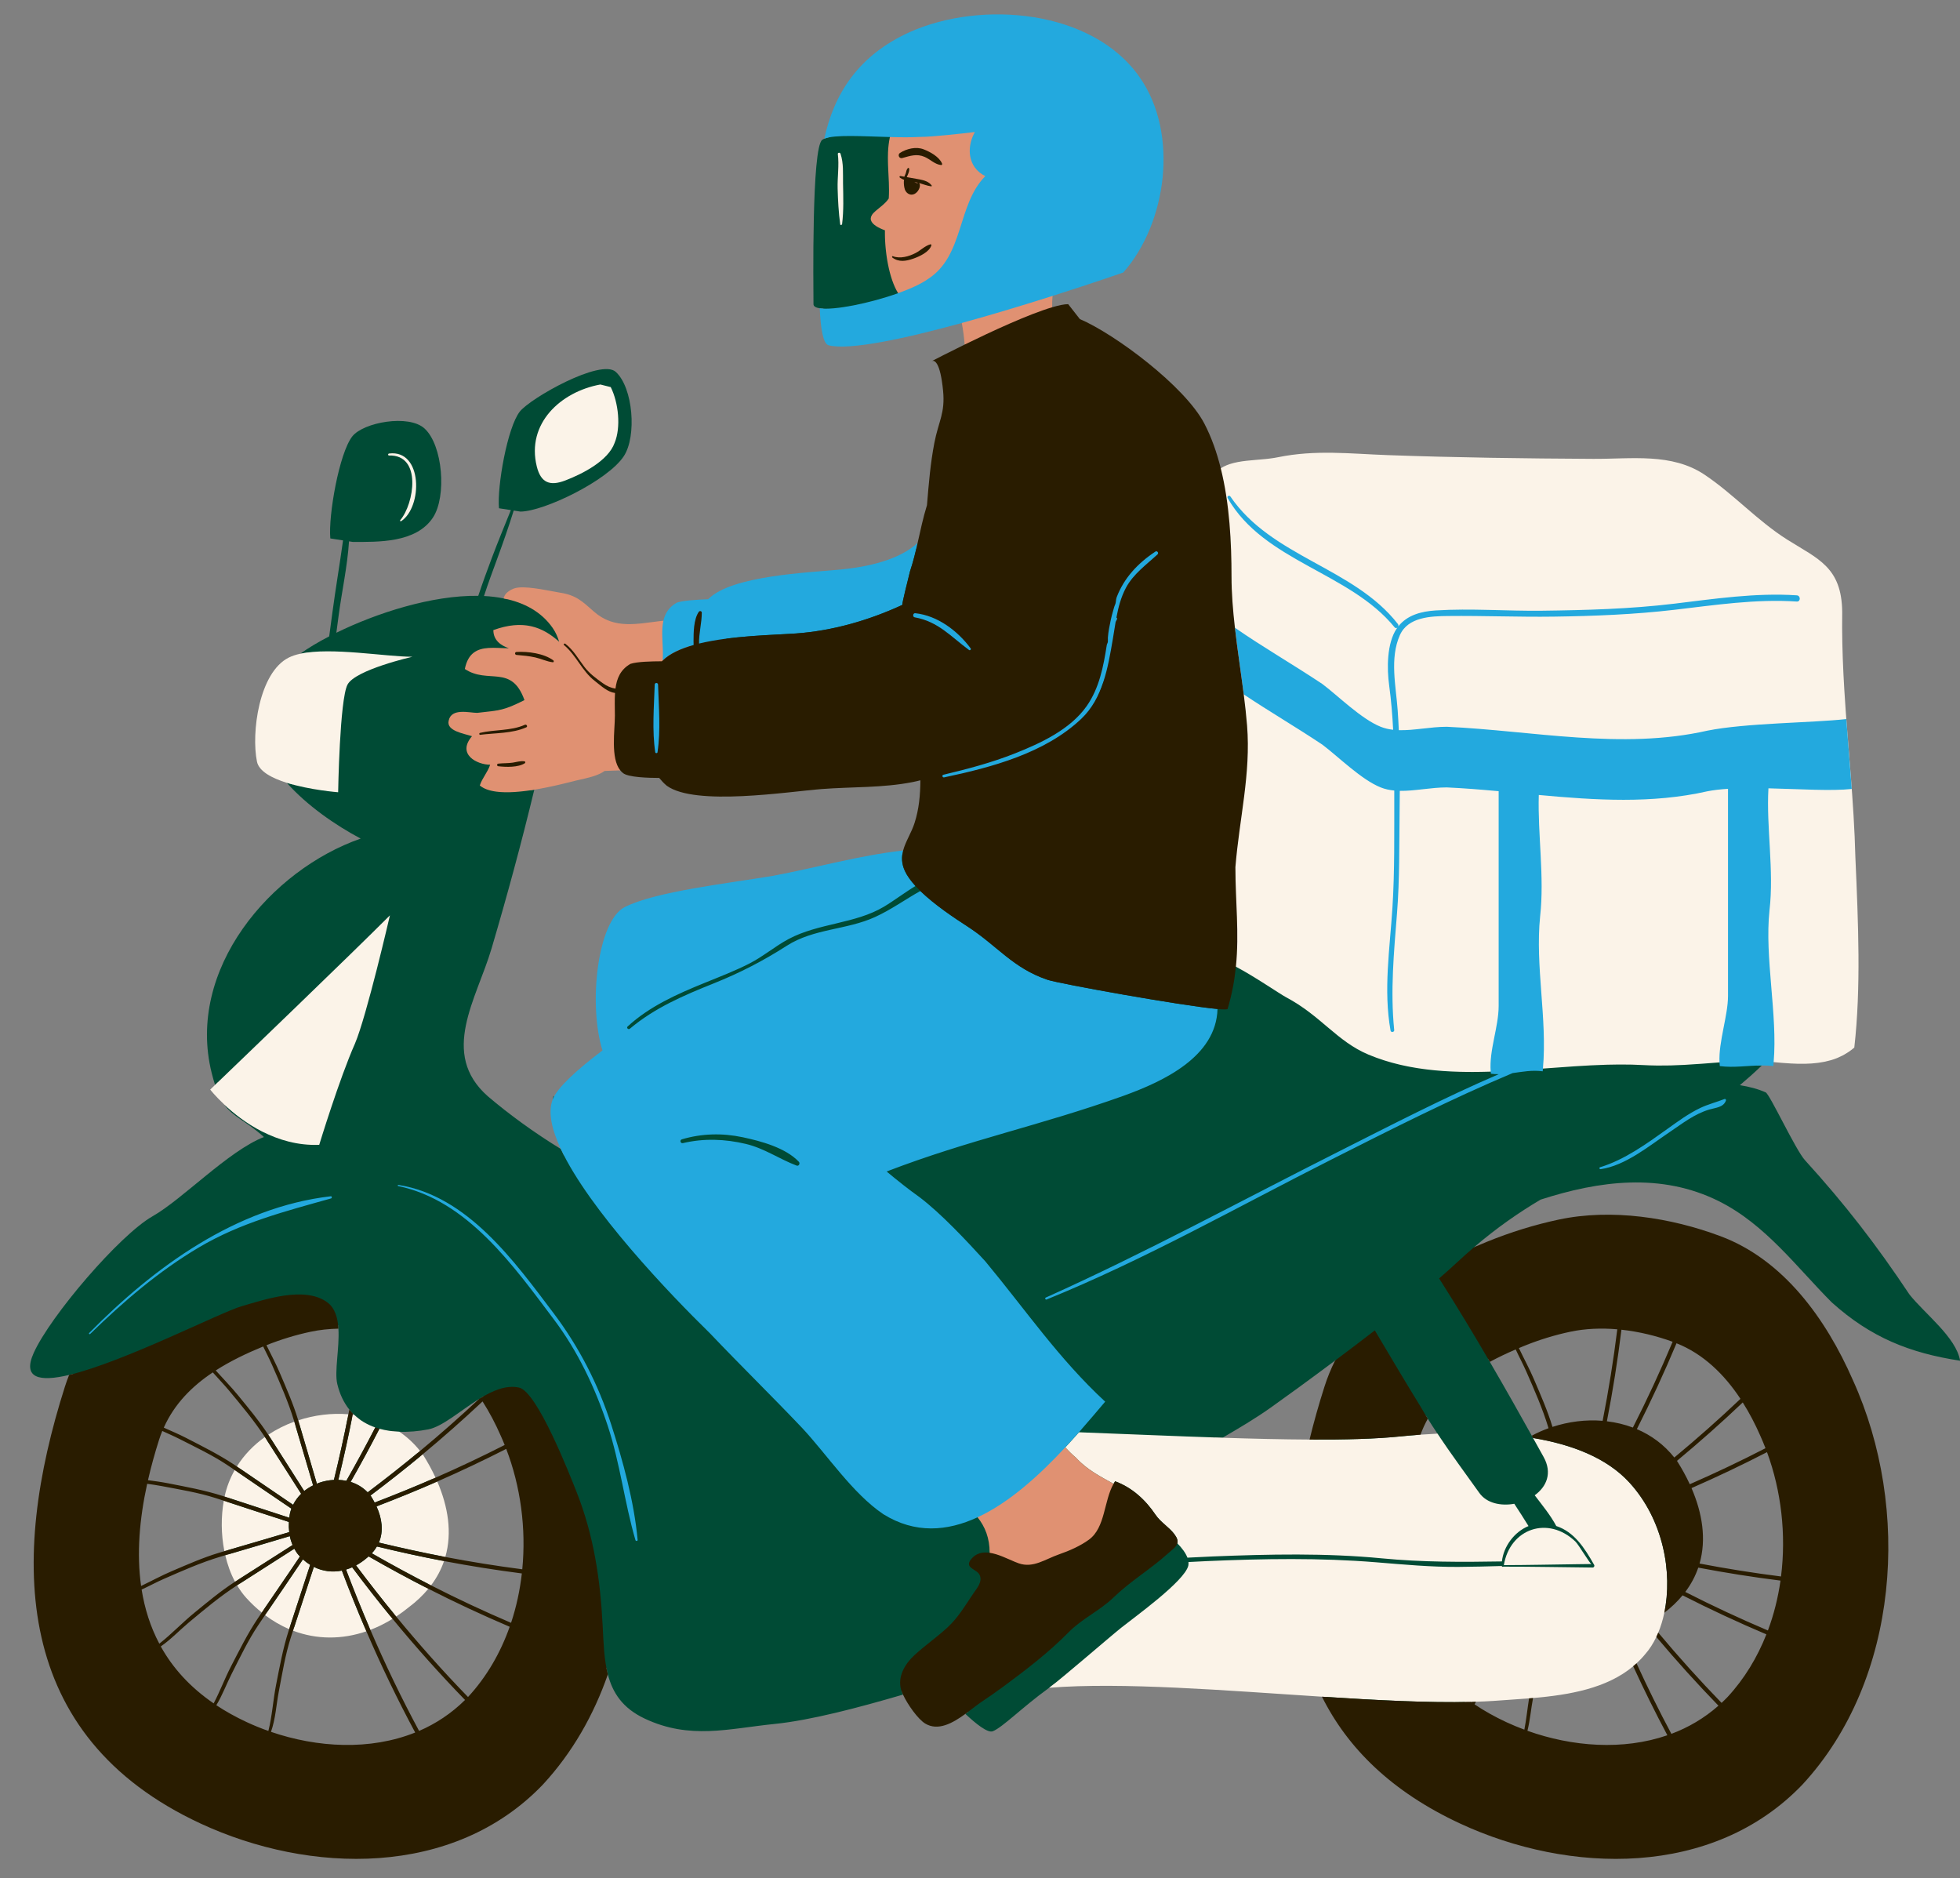
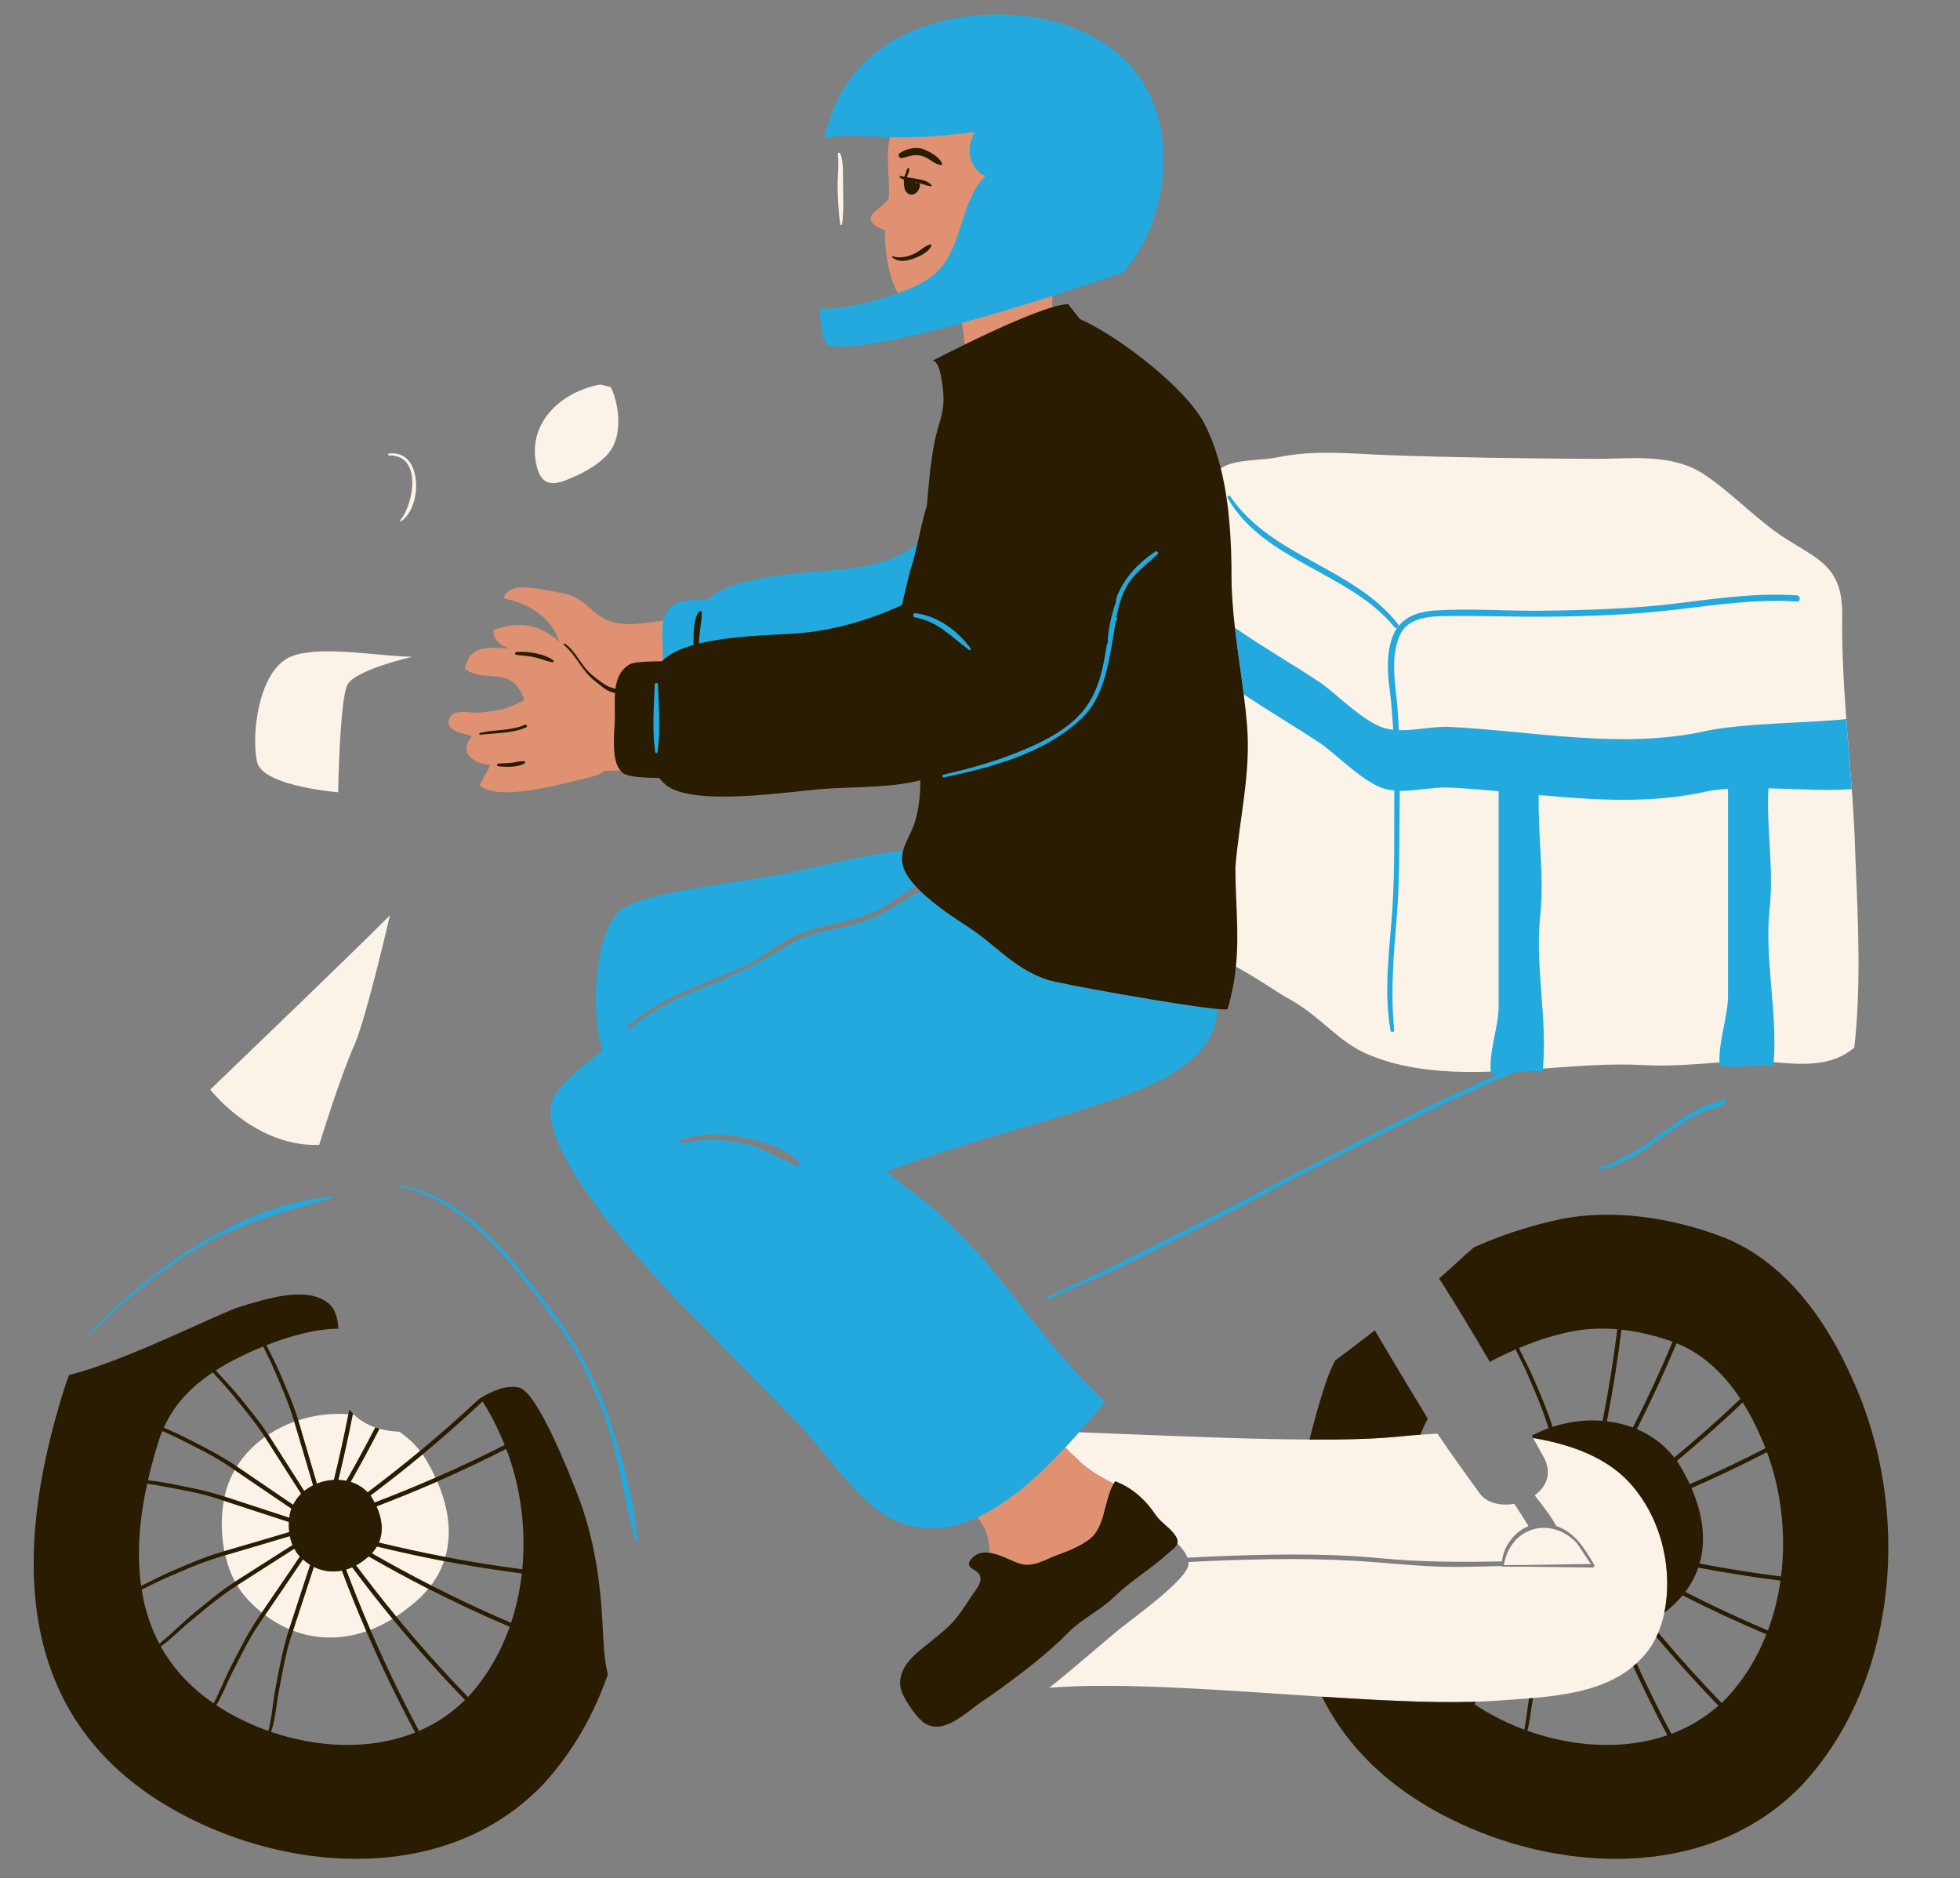
<svg xmlns="http://www.w3.org/2000/svg" height="509.1" preserveAspectRatio="xMidYMid meet" version="1.0" viewBox="648.3 -3.9 531.4 509.1" width="531.4" zoomAndPan="magnify">
  <rect x="648.3" y="-3.9" width="531.4" height="509.1" fill="#808080" stroke="none" />
  <g id="change1_1">
-     <path d="M1114.469,332.159c-10.084-3.783-20.587-5.783-30.371-5.783c-4.526,0-8.876,0.435-12.929,1.292 c-6.51,1.384-13.022,3.395-19.356,5.978c-1.156,0.472-2.307,0.954-3.449,1.446l-0.51-0.818c0.038-0.032,0.076-0.067,0.114-0.099 c6.23-5.324,12.199-9.436,18.011-12.882c15.839-5.118,32.717-7.392,48.383,0.442c12.652,6.326,21.086,17.923,30.575,27.412 c10.543,9.489,21.086,13.706,34.792,15.815c-1.054-6.326-9.489-12.651-13.706-17.923c-8.971-13.457-17.43-24.44-28.364-36.445 c-2.532-2.78-9.52-17.879-10.646-18.38c-2.102-0.934-4.471-1.544-6.987-1.949c1.962-1.649,3.943-3.417,5.95-5.337 c-0.504,0-1.005,0.013-1.506,0.032c0.27-0.253,0.549-0.5,0.815-0.755l0.33-0.277h0.401c0.797,0,1.504,0.023,2.161,0.073l0.091-1.071 l1.006,0.096c2.304,0.218,4.976,0.451,7.54,0.451c5.855,0,10.086-1.245,13.271-3.913c1.784-16.021,1.005-33.784,0.25-50.985 c-0.131-5.349-0.434-11.066-0.981-18.537l-0.031-0.417c-0.245-3.33-0.511-6.658-0.779-9.992l-0.666-8.537 c-0.639-8.578-1.271-18.748-1.113-29.121c-0.125-10.11-4.615-12.81-11.412-16.896c-0.954-0.574-1.944-1.169-2.962-1.81 c-4.351-2.74-8.241-6.09-12.003-9.329c-3.332-2.869-6.777-5.836-10.493-8.326c-5.665-3.796-12.165-4.319-18.346-4.319 c-1.784,0-3.612,0.049-5.38,0.097c-1.767,0.047-3.593,0.097-5.376,0.097l-0.495-0.001c-22.489-0.117-39.736-0.431-55.923-1.019 c-2.006-0.073-3.984-0.176-5.946-0.279c-3.545-0.185-6.894-0.36-10.319-0.36c-4.932,0-9.088,0.377-13.079,1.188 c-1.903,0.386-3.909,0.555-5.85,0.719c-3.583,0.301-6.968,0.586-9.357,2.144l-1.176,0.768l-0.341-1.363 c-1.119-4.488-2.593-8.501-4.38-11.928c-5.035-9.653-23.521-23.631-33.076-27.772c-0.299-0.037-0.461-0.245-1.367-1.403 c-0.665-0.85-1.574-2.012-2.045-2.612c-0.877,0.073-2.081,0.334-3.59,0.779l-1.254,0.37l-0.029-1.307 c-0.022-1.013,0.016-2.085,0.113-3.187l0.059-0.664l0.635-0.202c9.937-3.157,17.465-5.753,18.896-6.249 c10.808-12.414,15.078-35.96,4.215-51.481C949.25,7.217,935.157,1,918.783,1c-8.312,0-16.627,1.672-23.412,4.708 c-12.138,5.491-19.49,14.552-22.478,27.67c-0.422,0.091-0.8,0.197-1.108,0.328c-0.215,0.091-0.407,0.189-0.56,0.302 c-2.893,2.114-2.39,39.537-2.372,44.545c0.002,0.594,0.629,0.952,1.697,1.118c0.298,0.046,0.642,0.072,1.006,0.089 c0.393,8.414,1.617,8.963,1.668,8.981c0.823,0.203,1.911,0.306,3.231,0.306c6.091,0,16.973-2.138,32.342-6.356l1.049-0.288 l0.199,1.069c0.385,2.067,0.643,4.018,0.785,5.962l0.05,0.674l-0.607,0.297c-3.039,1.486-5.609,2.789-7.227,3.617 c0.918,1.346,1.549,3.932,1.938,7.871c0.423,4.269-0.307,6.755-1.151,9.635c-0.422,1.438-0.858,2.926-1.23,4.845 c-1.063,5.498-1.55,11.471-1.979,16.741l-0.01,0.109l-0.032,0.105c-0.883,2.852-1.535,5.771-2.167,8.594l-0.42,1.869l-0.226,0.21 c-5.321,4.953-14.504,6.79-21.27,7.458c-1.231,0.122-2.704,0.241-4.344,0.374c-9.715,0.785-25.975,2.099-31.14,7.404l-0.279,0.287 l-0.399,0.015c-1.714,0.065-6.222,0.234-8.128,0.842c-1.659,0.959-2.636,2.298-3.068,4.204l-0.159,0.697l-0.711,0.076 c-1.002,0.106-1.989,0.235-2.964,0.363c-2.228,0.292-4.332,0.566-6.436,0.566c-4.148,0-7.404-1.167-10.249-3.674l-0.594-0.525 c-2.726-2.416-4.228-3.746-8.031-4.337c-0.536-0.083-1.251-0.219-2.073-0.375c-2.358-0.448-5.589-1.063-7.959-1.063 c-1.159,0-1.762,0.151-2.063,0.278c-1.24,0.521-1.915,1.147-2.063,1.916l-0.008,0.041c-0.325-0.077-0.643-0.164-0.974-0.231 c-1.706-0.343-3.487-0.56-5.334-0.653c1.105-3.394,2.348-6.745,3.581-10.095c1.606-4.364,3.113-8.685,4.477-13.07l1.822,0.283 c6.317-0.028,23.687-8.391,28.035-15.03c3.534-5.397,2.53-18.53-2.182-22.839c-4.053-3.706-23.186,7.139-26.029,10.765 c-3.366,4.292-6.183,20.303-5.643,26.201l3.219,0.499c-1.713,4.262-3.477,8.513-5.096,12.807c-1.279,3.391-2.52,6.794-3.669,10.231 c-0.022,0.066-0.047,0.135-0.07,0.201c-12.597-0.193-27.599,4.68-38.474,10.008c0.199-1.502,0.399-3.004,0.597-4.506 c0.87-6.616,2.403-13.5,2.836-20.271l1.072,0.166c6.668-0.029,17.116,0.36,21.705-6.648c3.731-5.696,2.671-19.56-2.303-24.108 c-4.279-3.913-16.586-1.683-19.588,2.145c-3.552,4.531-6.526,21.432-5.956,27.658l3.45,0.535 c-0.905,6.536-2.021,13.055-2.891,19.592c-0.285,2.139-0.574,4.277-0.862,6.416c-3.083,1.599-5.751,3.207-7.855,4.711 c0.728-0.16,1.517-0.275,2.329-0.372c-0.618,0.4-1.204,0.796-1.748,1.185l-0.167,0.119l-0.2,0.044 c-1.122,0.247-2.083,0.566-2.854,0.949c-7.573,3.763-9.58,19.928-8.104,27.126c0.381,1.859,2.937,3.58,7.39,4.977l0.263,0.083 l0.184,0.206c0.363,0.406,0.734,0.803,1.109,1.196c-0.625-0.166-1.247-0.34-1.855-0.53c5.509,6.169,13.129,11.465,20.04,15.125 c-24.381,8.509-47.397,35.437-40.399,63.521c0.304,1.22,0.61,2.295,0.923,3.257c0.237-0.228,0.514-0.493,0.81-0.777 c0.048,0.154,0.093,0.318,0.142,0.469l0.193,0.597l-1.096,1.051c0.602,0.697,1.661,1.864,3.107,3.224l0.074,0.069l0.058,0.082 c1.264,1.79,2.735,2.792,4.771,4.179c1.463,0.997,3.262,2.229,5.359,4.048c-4.646-2.258-8.397-5.253-10.946-7.649 c2.437,3.45,5.614,4.217,10.772,8.824c-9.661,3.793-22.058,16.873-30.169,21.475c-9.004,5.108-27.762,27.085-32.247,37.057 c-3.131,6.96,1.657,7.86,9.604,5.968c0.39-0.093,0.791-0.196,1.195-0.302l-0.266,0.67c-0.429,1.081-0.789,2.082-1.101,3.061 c-18.521,58.048-6.328,97.503,36.242,117.271c13.363,6.204,27.809,9.483,41.775,9.483c14.085,0,34.169-3.437,49.85-19.799 c7.598-8.206,13.46-18.143,17.424-29.533l0.536-1.541c0.12,0.634,0.25,1.26,0.408,1.87c1.286,4.976,3.96,9.124,9.961,11.962 c12.28,5.807,22.781,2.727,35.26,1.463c9.784-0.991,22.668-4.404,34.803-7.952c-0.155-0.334-0.278-0.641-0.383-0.931 c0.034-0.01,0.069-0.02,0.102-0.03l0.825-0.241l0.362,0.78c1.192,2.571,3.908,6.366,5.623,7.406 c0.778,0.473,1.601,0.703,2.513,0.703c2.47,0,5.183-1.745,7.271-3.265l0.671-0.487l0.604,0.567c0.045,0.043,0.086,0.079,0.131,0.121 c-0.27,0.203-0.538,0.406-0.816,0.608c2.823,2.655,6.065,5.258,7.442,4.701c2.674-1.08,7.898-6.423,15.024-11.597 c0.075-0.054,0.177-0.134,0.261-0.196c0.386-0.288,0.878-0.674,1.422-1.108c4.067-0.28,8.57-0.418,13.714-0.418 c14.727,0,31.975,1.156,48.654,2.275c3.433,0.229,6.854,0.459,10.239,0.678l0.574,0.037l0.257,0.516 c7.199,14.458,19.644,25.872,36.988,33.926c13.362,6.204,27.808,9.483,41.775,9.483c0.001,0,0.001,0,0.002,0 c14.084,0,34.166-3.438,49.847-19.799c12.442-13.438,20.191-31.377,22.407-51.879c2.092-19.351-1.061-39.479-8.884-56.688 C1143.723,356.856,1132.711,338.999,1114.469,332.159z M790.896,421.596l-0.016,0.16l0.01,0.001l-0.095,0.865h-0.004l-0.014,0.114 c-0.537,4.716-1.536,9.288-2.967,13.59l-0.343,1.03l-0.019-0.008l-0.021,0.063c-2.637,7.463-6.507,13.986-11.505,19.387 l-0.717,0.774l-0.03-0.031l-0.092,0.091c-3.688,3.641-7.982,6.535-12.763,8.602l-0.047,0.021l0.002,0.003l-0.134,0.054l-0.663,0.287 l-0.01-0.018l-0.231,0.093c-5.701,2.286-12.012,3.445-18.756,3.445c-6.765,0-13.922-1.21-20.722-3.5l-0.003,0.011l-1.272-0.447 l0.001-0.004c-1.957-0.703-3.872-1.487-5.694-2.333c-2.918-1.354-5.676-2.881-8.202-4.539v0.001l-0.994-0.659l0.01-0.016 c-6.186-4.252-11.038-9.447-14.431-15.448l-0.005,0.004l-0.117-0.221c-0.013-0.022-0.479-0.863-0.479-0.863l0.017-0.012 c-2.323-4.396-3.944-9.303-4.821-14.588l-0.016,0.007l-0.118-0.837l-0.043-0.273l0.004-0.002l-0.033-0.238 c-1.163-8.255-0.609-17.665,1.645-27.973h-0.007l0.244-1.067c0.816-3.576,1.84-7.301,3.043-11.07 c0.259-0.813,0.556-1.629,0.882-2.426l0.396-0.966l0.035,0.016c2.678-5.979,7.086-10.977,13.474-15.272l-0.011-0.012l0.903-0.584 l0.003,0.003l0.081-0.053c3.597-2.308,7.855-4.46,13.021-6.581l0.871-0.357l0.007,0.014l0.021-0.009 c4.029-1.599,8.117-2.841,12.149-3.693c2.389-0.508,4.961-0.794,7.643-0.856c0.037,0.328,0.067,0.659,0.088,0.997 c0.323,5.245-1.127,11.592-0.302,15.018c0.682,2.83,1.813,5.107,3.27,6.92c0.306,0.381,0.624,0.746,0.959,1.086 c0.12,0.122,0.244,0.237,0.368,0.354c0.467,0.443,0.964,0.84,1.477,1.213l-1.613-0.221l-1.231-0.147l-0.297-0.024 c-0.861-0.071-1.742-0.107-2.618-0.107c-3.567,0-7.132,0.575-10.594,1.709l-0.263,0.066l-0.772,0.28 c-2.431,0.885-4.734,2.041-6.846,3.438l-0.631,0.417l-0.266,0.189c-3.013,2.151-5.479,4.741-7.33,7.697l-0.27,0.432l-0.285,0.502 c-1.229,2.166-2.117,4.49-2.639,6.91l-0.076,0.353l-0.13,0.729c-0.761,4.271-0.706,8.998,0.152,13.312l0.08,0.401l0.155,0.666 c0.596,2.555,1.454,4.888,2.552,6.938l0.122,0.229l0.42,0.703c0.755,1.264,1.538,2.337,2.396,3.28 c1.256,1.382,2.622,2.671,4.062,3.831l0.57,0.46l0.292,0.22c2.004,1.51,4.132,2.748,6.322,3.681l0.34,0.145l0.675,0.257 c3.115,1.186,6.377,1.786,9.696,1.786c3.166,0,6.365-0.547,9.51-1.626l0.522-0.179l0.531-0.203c1.988-0.761,3.955-1.738,5.845-2.904 l0.463-0.286l0.493-0.325c1.173-0.772,2.292-1.594,3.36-2.468c1.968-1.476,3.698-3.11,5.143-4.857l0.411-0.497l0.292-0.389 c1.477-1.959,2.612-4.082,3.377-6.311l0.187-0.542l0.149-0.521c1.699-5.917,0.979-12.571-2.143-19.778l-0.256-0.593l-0.201-0.435 c-0.961-2.077-2.108-4.17-3.411-6.22l-0.017-0.025l-0.007,0.006l-0.636-0.798c-1.546-1.941-3.357-3.625-5.387-5.004l-1.46-0.993 c0.667,0.078,1.34,0.139,2.022,0.165c2.562,0.1,5.208-0.145,7.79-0.636c3.893-0.74,8.75-5.106,13.807-8.247 c0.028-0.018,0.057-0.033,0.085-0.05l0.072,0.094c0.016-0.015,0.198-0.185,0.401-0.376c0.227-0.136,0.454-0.275,0.682-0.406 l0.556,0.867c1.84,2.878,3.516,6.037,4.975,9.376c0.388,0.853,0.753,1.719,1.105,2.592l0.019,0.047l0.006-0.003l0.146,0.378 l0.173,0.428l-0.007,0.004l0.087,0.227C790.469,398.886,791.997,410.329,790.896,421.596z M898.841,207.628 c-0.041,4.878-0.527,8.422-1.624,11.85c-0.432,1.351-1.021,2.579-1.59,3.767c-0.604,1.26-1.174,2.45-1.495,3.659l-0.176,0.66 l-0.679,0.077c-7.623,0.862-15.181,2.545-22.489,4.173c-4.175,0.93-8.491,1.891-12.842,2.707c-2.603,0.434-5.473,0.868-8.464,1.32 c-11.604,1.754-24.756,3.742-31.316,7.022c-6.937,3.468-9.279,25.766-5.571,37.695l0.209,0.672l-0.563,0.424 c-7.499,5.653-12.167,10.201-13.144,12.807l-0.763-1.336l-0.173,1.985l0.93-0.633c-1.14,2.887-0.413,7.144,2.16,12.653l1.404,3.006 l-1.49-0.91c-0.288-0.564-0.563-1.123-0.82-1.673c-7.191-4.392-14.137-9.471-19.781-14.282 c-13.155-11.597-3.036-26.358,1.012-40.064c4.205-14.239,8.101-28.587,11.583-43.038c-0.356,0.058-0.713,0.113-1.07,0.165 c0.032-0.132,0.066-0.267,0.098-0.399l0.156-0.646l0.656-0.106c4.093-0.663,7.996-1.645,10.579-2.295l0.895-0.22 c3.119-0.693,5.583-1.241,7.163-2.389l0.25-0.181l0.309-0.009c1.396-0.042,2.814-0.091,4.249-0.148l0.496-0.02l0.316,0.383 c0.164,0.2,0.325,0.362,0.491,0.496l0.081,0.073c0.181,0.181,1.474,1.083,9.196,1.112l0.469,0.002l0.299,0.361 c0.686,0.831,1.296,1.46,1.866,1.938c2.516,1.829,7.502,2.756,14.823,2.756c6.986,0,14.87-0.843,20.626-1.458 c2.349-0.251,4.377-0.468,5.952-0.589c2.746-0.211,5.55-0.314,8.262-0.415c5.356-0.198,10.895-0.402,16.197-1.45 c0.699-0.138,1.39-0.301,2.076-0.475l1.257-0.319L898.841,207.628z M1008.361,372.244c-1.553,4.866-2.912,9.686-4.042,14.323 l-0.187,0.768l-0.79-0.004c-6.563-0.03-14.288-0.192-23.618-0.496l-3.478-0.112l1.632-0.95c0.625,0.021,1.256,0.043,1.878,0.064 c4.418-2.572,8.884-5.195,13.143-8.221c3.686-2.619,10.122-7.276,17.372-12.696c0.062-0.046,0.126-0.095,0.189-0.141l0.705,0.591 C1010.058,367.568,1009.115,369.881,1008.361,372.244z M1038.073,385.728c-1.545,0.072-3.073,0.167-4.577,0.275l-1.549,0.112 l0.539-1.456c0.57-1.544,1.261-3.046,2.05-4.464l0.276-0.495c0.198,0.326,0.395,0.652,0.599,0.981 c0.824,1.329,1.707,2.683,2.616,4.047c0.214,0.322,0.445,0.648,0.663,0.97L1038.073,385.728z M1132.168,423.698l-0.144,1.008 c-0.68,4.768-1.846,9.387-3.467,13.729l-0.365,0.979l-0.015-0.006l-0.038,0.098c-2.604,6.603-6.215,12.423-10.741,17.313 c-0.54,0.563-1.094,1.104-1.655,1.627l-0.085,0.079l0.004,0.004l-0.131,0.114l-0.505,0.472l-0.014-0.014l-0.138,0.121 c-3.819,3.369-8.218,6.001-13.073,7.822l-0.007,0.002l0.004,0.007l-0.254,0.087l-0.564,0.212l-0.008-0.014l-0.281,0.097 c-5.159,1.781-10.786,2.685-16.724,2.685c-7.075,0-14.544-1.316-21.616-3.81l-0.001,0.006l-0.387-0.144l-0.722-0.258l0.001-0.01 c-1.728-0.643-3.396-1.336-4.957-2.061c-3.135-1.455-6.075-3.104-8.742-4.899l-0.733-0.494l0.01-0.019l-2.707-1.908l3.712-0.102 l0.002-0.004l0.603-0.02c1.855-0.062,3.354-0.132,4.705-0.223c1.362-0.104,2.767-0.199,4.199-0.296 c1.78-0.12,3.606-0.243,5.453-0.394l1.07-0.089c9.156-0.796,19.476-2.414,26.598-8.387l0.43-0.36l0.436-0.402 c0.843-0.779,1.574-1.552,2.263-2.392c1.085-1.221,2.055-2.721,2.882-4.458l0.275-0.577l0.226-0.545 c0.664-1.599,1.197-3.344,1.585-5.188l0.076-0.361l0.292-0.225c1.838-1.415,3.45-2.957,4.794-4.582l0.407-0.492l0.296-0.394 c1.476-1.955,2.611-4.079,3.377-6.311l0.189-0.553l0.147-0.511c1.699-5.915,0.979-12.569-2.142-19.777l-0.252-0.582l-0.206-0.445 c-0.957-2.072-2.104-4.165-3.41-6.221l-0.017-0.026l-0.009,0.007l-0.635-0.798c-2.593-3.258-5.877-5.746-9.762-7.397l-0.335-0.143 l-0.705-0.266c-2.144-0.808-4.435-1.359-6.81-1.641l-0.954-0.113l-0.163-0.013c-0.86-0.071-1.739-0.106-2.614-0.106 c-3.569,0-7.136,0.575-10.598,1.709l-0.264,0.066l-0.772,0.28c-1.527,0.555-3.006,1.216-4.396,1.965 c-0.048-0.087-0.092-0.166-0.141-0.254c-0.111-0.199-0.231-0.415-0.345-0.62c-2.875-5.165-6.823-12.208-11.376-20.015 c-0.166-0.285-0.338-0.577-0.506-0.863l0.029-0.016c2.12-1.148,4.413-2.251,7.006-3.371l0.986-0.425l0.004,0.008l0.4-0.169 c0.288-0.123,0.576-0.245,0.868-0.363c4.188-1.706,8.495-3.032,12.8-3.942c2.732-0.579,5.663-0.873,8.709-0.873 c1.418,0,2.882,0.063,4.349,0.19l0.166,0.014l0.001-0.005l0.265,0.028l0.602,0.052l-0.002,0.013l0.116,0.013 c4.71,0.508,9.458,1.625,14.112,3.321l0.165,0.061l0.002-0.005l0.181,0.071l0.638,0.232l-0.007,0.017l0.1,0.04 c6.82,2.696,12.804,7.881,17.783,15.411l0.003-0.003l0.102,0.161l0.379,0.573l-0.01,0.01l0.181,0.286 c1.772,2.806,3.389,5.87,4.799,9.096c0.475,1.042,0.95,2.182,1.455,3.483l0.01,0.026l0.014-0.008l0.392,1.063 c3.92,10.646,5.288,22.782,3.853,34.172l-0.017,0.128L1132.168,423.698z" fill="#004B35" />
-   </g>
+     </g>
  <g id="change2_1">
    <path d="M727.767,404.015c-5.11-3.431-10.161-6.96-15.254-10.388c1.969-3.144,4.575-5.823,7.597-7.98 c0.046,0.07,0.094,0.139,0.14,0.209c3.255,5.032,6.446,10.125,9.702,15.173C729.065,401.891,728.325,402.891,727.767,404.015z M750.382,404.447c1.492,3.278,1.964,6.719,0.641,9.808c5.976,1.437,11.981,2.752,18.016,3.904 c1.885-6.56,0.766-13.638-2.185-20.452C761.419,400.088,755.922,402.327,750.382,404.447z M726.878,412.512 c-5.824,1.766-11.68,3.44-17.503,5.178c0.591,2.53,1.459,4.969,2.644,7.181c5.165-3.341,10.412-6.599,15.595-9.946 C727.295,414.156,727.045,413.347,726.878,412.512z M726.622,408.666c-5.897-1.875-11.767-3.854-17.645-5.758 c-0.76,4.27-0.759,9.087,0.157,13.682c5.843-1.741,11.733-3.398,17.581-5.169C726.601,410.495,726.572,409.57,726.622,408.666z M709.19,401.79c5.843,1.877,11.674,3.86,17.534,5.733c0.046-0.344,0.089-0.69,0.158-1.017c0.105-0.504,0.248-0.989,0.42-1.457 c-5.149-3.446-10.243-6.985-15.366-10.452C710.692,396.79,709.751,399.191,709.19,401.79z M742.115,421.574 c2.081,5.496,4.278,10.946,6.602,16.342c2.042-0.781,4.053-1.778,6.013-2.987c-3.758-4.57-7.406-9.229-10.944-13.969 C743.234,421.205,742.677,421.408,742.115,421.574z M734.789,398.062c1.301-0.457,2.672-0.723,4.046-0.792 c1.443-5.904,2.76-11.837,3.928-17.799c-4.553-0.375-9.226,0.214-13.605,1.648c1.717,5.704,3.339,11.46,5.049,17.184 C734.401,398.224,734.59,398.132,734.789,398.062z M749.106,417.167c5.289,3.015,10.636,5.927,16.059,8.691 c1.586-2.104,2.743-4.312,3.524-6.588c-6.101-1.16-12.168-2.492-18.202-3.954C750.114,415.953,749.657,416.572,749.106,417.167z M747.363,418.743c-0.814,0.666-1.663,1.225-2.531,1.697c3.524,4.701,7.148,9.324,10.878,13.861c1.157-0.763,2.297-1.592,3.41-2.503 c2.108-1.581,3.862-3.264,5.314-5.021c-5.469-2.785-10.861-5.72-16.186-8.77C747.967,418.258,747.681,418.505,747.363,418.743z M750.051,383.049c-2.125-0.734-4.064-1.844-5.706-3.401c-0.143-0.019-0.286-0.031-0.429-0.048 c-1.151,5.919-2.455,11.808-3.89,17.663c0.732,0.026,1.459,0.109,2.171,0.255C744.913,392.749,747.537,387.927,750.051,383.049z M756.584,384.209c-1.868-0.073-3.69-0.332-5.412-0.811c-2.496,4.862-5.103,9.667-7.809,14.414c1.727,0.536,3.316,1.471,4.618,2.826 c4.82-3.635,9.565-7.367,14.21-11.22C760.546,387.35,758.657,385.618,756.584,384.209z M733.389,420.848 c-1.845,5.777-3.782,11.53-5.645,17.291c6.427,2.445,13.293,2.433,19.886,0.171c-2.343-5.434-4.56-10.921-6.644-16.457 C738.418,422.366,735.807,422.059,733.389,420.848z M730.431,418.811c-3.38,5.066-6.854,10.076-10.27,15.109 c2.097,1.579,4.284,2.846,6.532,3.802c1.863-5.807,3.834-11.603,5.699-17.427C731.717,419.878,731.063,419.38,730.431,418.811z M729.319,417.712c-0.482-0.531-0.875-1.145-1.224-1.791c-5.158,3.333-10.366,6.596-15.511,9.923 c0.737,1.234,1.564,2.396,2.514,3.44c1.337,1.471,2.734,2.776,4.174,3.937c3.429-5.069,6.943-10.105,10.349-15.204 C729.521,417.912,729.417,417.82,729.319,417.712z M733.194,398.746c-1.727-5.752-3.376-11.53-5.103-17.269 c-2.492,0.906-4.867,2.095-7.055,3.543c0.06,0.091,0.126,0.177,0.185,0.268c3.213,4.964,6.349,10.005,9.558,14.993 C731.519,399.683,732.333,399.173,733.194,398.746z M748.909,401.729c0.35,0.55,0.667,1.112,0.965,1.679 c5.553-2.13,11.064-4.369,16.513-6.75c-0.994-2.151-2.163-4.272-3.475-6.336c-4.633,3.847-9.367,7.571-14.178,11.19 C748.791,401.586,748.854,401.653,748.909,401.729z M1063.946,385.906c1.144,2.057,2.103,3.788,2.844,5.115 c2.464,4.412,0.784,8.115-2.395,10.414c2.066,2.723,4.278,5.391,5.846,8.332c4.851,1.611,7.602,5.824,10.268,10.534 c0.176,0.311-0.046,0.721-0.412,0.717c-8.068-0.078-16.139-0.246-24.207-0.236c-0.14,0.112-0.398,0.029-0.429-0.176 c-3.946,0.106-7.892,0.225-11.84,0.245c-7.462,0.037-14.734-0.64-22.156-1.247c-15.264-1.248-30.587-0.988-45.873-0.328 c-1.69,0.073-3.382,0.161-5.075,0.254c0.034,0.35,0.034,0.692-0.046,1.011c-1.076,4.252-14.607,13.936-18.121,16.748 c-3.439,2.752-15.786,13.48-19.595,16.322c19.756-1.579,47.894,0.742,73.965,2.425c14.787,0.955,28.903,1.701,40.432,1.408 c0.074-0.002,0.144-0.005,0.218-0.007c0.371-0.01,0.728-0.025,1.094-0.037c1.635-0.054,3.232-0.123,4.75-0.225 c3.056-0.235,6.321-0.419,9.656-0.689c0.358-0.029,0.717-0.059,1.076-0.09c9.744-0.847,19.944-2.571,27.153-8.617 c0.306-0.257,0.606-0.522,0.901-0.794c0.821-0.759,1.604-1.572,2.332-2.462c1.177-1.324,2.19-2.913,3.038-4.692 c0.181-0.381,0.355-0.77,0.521-1.169c0.688-1.656,1.238-3.457,1.64-5.366c2.29-10.872-0.222-25.17-9.416-35.263 C1083.976,391.294,1074.479,387.653,1063.946,385.906z M940.058,391.291c2.907,3.191,6.664,5.119,10.151,7.041 c0.135-0.236,0.27-0.472,0.421-0.695c4.668,1.717,8.269,5.083,10.949,9.061c1.394,2.07,3.662,3.338,5.113,5.27 c0.8,1.066,0.993,1.836,0.812,2.494c1.232,1.236,2.251,2.603,2.738,3.884c2.289-0.124,4.577-0.239,6.863-0.331 c15.265-0.613,30.636-0.952,45.866,0.517c10.881,1.05,21.681,1.024,32.534,0.833c0.43-4.069,3.372-8.031,7.21-9.584 c-1.15-1.852-2.56-4.087-3.856-6.044c-3.661,0.657-7.479-0.141-9.472-2.93c-3.636-5.09-7.761-10.677-11.362-16.079 c-1.554,0.074-3.09,0.168-4.603,0.278c-1.879,0.136-3.724,0.295-5.514,0.475c-6.515,0.674-14.981,0.896-24.561,0.85 c-7.334-0.035-15.319-0.227-23.591-0.495c-12.761-0.414-26.194-1.009-38.934-1.485c-1.19,1.349-2.428,2.725-3.712,4.105 C938.042,389.449,939.008,390.413,940.058,391.291z M1075.82,420.118c1.322-0.017,2.644-0.033,3.966-0.05 c-0.405,0.005-3.455-5.233-4.365-6.102c-7.384-7.055-17.719-3.552-19.396,6.403C1062.622,420.355,1069.223,420.202,1075.82,420.118z M896.976,48.094c-0.406,0.454-0.928,0.761-1.493,0.773c1.012,0.284,2.832,0.219,5.164-2.275c-1.076-0.158-2.089-0.584-3.15-0.872 C898.043,46.369,897.464,47.55,896.976,48.094z M897.077,45.684c0.022-0.024,0.058-0.022,0.087-0.036 c-0.222-0.052-0.441-0.113-0.669-0.144c-0.101-0.014-0.202-0.028-0.304-0.042l0.825,0.319 C897.039,45.75,897.05,45.713,897.077,45.684z M753.788,119.575c8.972-0.241,6.803,13.105,3.032,17.524 c-0.13,0.152,0.038,0.412,0.224,0.291c5.883-3.831,5.916-19.495-3.256-18.351C753.456,119.08,753.434,119.584,753.788,119.575z M811.072,100.329c-10.755,1.956-20.111,10.589-17.238,22.213c1.102,4.459,3.572,5.4,7.75,3.793 c4.569-1.757,11.597-5.272,13.354-10.192c1.757-4.217,1.054-10.895-1.054-15.112C813.884,101.032,811.072,100.329,811.072,100.329z M876.181,37.762c-0.124-0.374-0.783-0.334-0.727,0.099c0.393,3.006-0.133,6.262-0.054,9.311c0.085,3.261,0.262,6.503,0.699,9.736 c0.043,0.319,0.481,0.194,0.514-0.07c0.457-3.67,0.318-7.326,0.252-11.015C876.816,43.072,877.058,40.402,876.181,37.762z M918.788,31.775c-4.566-0.385-5.522,6.966-1.121,7.907c0.249,0.053,0.408-0.227,0.242-0.416c-0.974-1.111-1.784-2.275-1.779-3.826 c0.004-1.59,1.328-2.672,2.734-3.101C919.186,32.241,919.105,31.802,918.788,31.775z M734.849,306.436 c0,0,5.461-17.923,9.678-27.412c3.163-7.381,9.489-34.793,9.489-34.793c-11.223,11.223-40.854,39.679-47.41,45.969 c-0.835,0.801-1.316,1.262-1.316,1.262s1.352,1.739,3.788,4.029C713.964,300.084,723.232,306.905,734.849,306.436z M726.042,208.297 c6.293,1.974,13.937,2.565,13.937,2.565s0.411-25.149,2.542-29.183c2.13-4.034,17.593-7.548,17.593-7.548 c-7.361,0-21.986-2.663-30.417-0.816c-1.156,0.253-2.198,0.589-3.086,1.03c-8.113,4.031-10.227,20.479-8.639,28.222 C718.51,205.191,721.998,207.028,726.042,208.297z M1151.338,228.552c-0.374-15.224-2.076-30.162-2.998-45.396 c-0.009-0.141-0.016-0.282-0.025-0.424c-0.07-1.171-0.134-2.344-0.194-3.518c-0.014-0.279-0.027-0.559-0.04-0.839 c-0.051-1.059-0.097-2.12-0.138-3.183c-0.012-0.316-0.024-0.631-0.035-0.948c-0.037-1.062-0.068-2.126-0.093-3.193 c-0.007-0.292-0.015-0.583-0.021-0.875c-0.024-1.193-0.04-2.389-0.047-3.587c-0.001-0.152-0.004-0.303-0.004-0.455 c-0.005-1.387,0.001-2.778,0.022-4.174c-0.15-12.156-6.578-14.337-14.84-19.539c-8.141-5.126-14.514-12.307-22.473-17.64 c-8.909-5.97-19.862-4.242-30.149-4.296c-18.634-0.097-37.268-0.342-55.891-1.018c-10.055-0.365-19.4-1.499-29.58,0.569 c-0.07,0.014-0.141,0.026-0.211,0.04c-0.211,0.041-0.422,0.08-0.635,0.116c-0.132,0.022-0.264,0.043-0.397,0.064 c-0.167,0.026-0.335,0.05-0.504,0.074c-0.223,0.031-0.446,0.06-0.67,0.088c-0.159,0.019-0.318,0.039-0.477,0.057 c-0.2,0.022-0.4,0.043-0.6,0.063c-0.067,0.007-0.134,0.013-0.2,0.02c-3.262,0.32-6.59,0.429-9.353,1.324 c-0.028,0.009-0.056,0.018-0.084,0.027c-0.556,0.184-1.087,0.401-1.591,0.658c-0.039,0.02-0.079,0.041-0.118,0.061 c-1.921,1.015-3.416,2.64-4.178,5.355c-1.746,6.219,2.342,16.079,2.537,22.575c0.378,12.681,1.533,24.151,1.388,36.807 c-0.167,14.601-0.934,29.237-0.498,43.567c0.261,8.589,0.12,17.031-1.057,25.503c0.801-0.338,2.792,0.451,5.199,1.715 c0,0.001,0,0.002,0,0.002c5.043,2.648,11.921,7.387,13.572,8.263c9.516,5.048,13.764,11.954,22.391,15.575 c0.691,0.29,1.389,0.56,2.09,0.818c0.098,0.036,0.198,0.068,0.297,0.103c0.589,0.212,1.18,0.416,1.776,0.607 c0.187,0.06,0.376,0.115,0.565,0.173c0.51,0.157,1.021,0.31,1.536,0.453c0.227,0.063,0.456,0.122,0.685,0.182 c0.479,0.126,0.96,0.249,1.443,0.363c0.25,0.059,0.501,0.116,0.752,0.172c0.467,0.104,0.935,0.204,1.405,0.298 c0.262,0.052,0.525,0.104,0.788,0.153c0.465,0.087,0.931,0.168,1.399,0.245c0.268,0.044,0.536,0.09,0.805,0.131 c0.47,0.072,0.942,0.138,1.414,0.201c0.267,0.036,0.534,0.074,0.802,0.107c0.486,0.06,0.975,0.112,1.464,0.163 c0.256,0.027,0.511,0.057,0.767,0.082c0.557,0.053,1.117,0.097,1.678,0.14c0.188,0.014,0.375,0.033,0.564,0.046 c0.725,0.051,1.452,0.092,2.181,0.127c0.366,0.017,0.734,0.028,1.101,0.042c0.379,0.014,0.757,0.03,1.137,0.04 c0.413,0.011,0.828,0.017,1.242,0.024c0.331,0.005,0.661,0.012,0.992,0.015c0.442,0.004,0.885,0.004,1.328,0.003 c0.304,0,0.607-0.001,0.911-0.003c0.464-0.004,0.928-0.01,1.393-0.018c0.278-0.005,0.556-0.01,0.835-0.016 c0.488-0.011,0.976-0.023,1.465-0.039c0.102-0.003,0.204-0.005,0.306-0.008c0-0.001,0-0.001,0-0.002 c4.708-0.153,9.45-0.482,14.163-0.829c0,0.001,0,0.001,0,0.002c5.797-0.427,11.547-0.875,17.13-1.038 c0.122-0.004,0.245-0.007,0.367-0.011c2.118-0.057,4.21-0.07,6.272-0.027c0.168,0.004,0.335,0.007,0.502,0.012 c1.022,0.027,2.037,0.065,3.042,0.123c1.119,0.065,2.24,0.096,3.362,0.112c0.227,0.003,0.453,0.005,0.68,0.006 c1.029,0.007,2.059,0,3.091-0.025c0.076-0.002,0.151-0.002,0.227-0.004c1.172-0.031,2.346-0.08,3.52-0.141 c0.083-0.004,0.167-0.01,0.251-0.014c3.138-0.169,6.282-0.423,9.428-0.67c0-0.001,0-0.002,0-0.002 c2.909-0.229,5.82-0.448,8.729-0.579c1.888,0.109,3.895,0.316,5.953,0.511c0,0.001,0,0.002,0,0.002 c1.528,0.145,3.086,0.28,4.647,0.365c0.098,0.005,0.195,0.009,0.293,0.014c0.479,0.024,0.958,0.042,1.438,0.055 c0.132,0.003,0.264,0.007,0.396,0.009c0.502,0.009,1.003,0.01,1.502,0.003c0.076-0.001,0.152,0,0.228-0.002 c0.587-0.012,1.172-0.037,1.754-0.077c0.044-0.003,0.088-0.008,0.132-0.012c0.51-0.038,1.017-0.089,1.52-0.153 c0.141-0.018,0.28-0.039,0.42-0.059c0.422-0.06,0.841-0.131,1.257-0.212c0.143-0.028,0.285-0.054,0.427-0.085 c0.489-0.105,0.974-0.225,1.451-0.364c0.047-0.014,0.096-0.024,0.142-0.038c0.528-0.158,1.048-0.341,1.56-0.545 c0.111-0.044,0.219-0.097,0.33-0.143c0.389-0.165,0.773-0.343,1.151-0.538c0.149-0.077,0.297-0.158,0.444-0.24 c0.351-0.195,0.695-0.406,1.034-0.63c0.131-0.087,0.265-0.169,0.394-0.26c0.456-0.322,0.904-0.664,1.336-1.044c0,0,0-0.001,0-0.001 c0,0,0.001-0.001,0.001-0.001C1152.887,263.869,1152.117,246.313,1151.338,228.552z" fill="#FBF3E8" />
  </g>
  <g id="change3_1">
    <path d="M939.168,427.311c-10.57,8.132-17.766,19.556-28.682,26.692c-2.643,2.033-11.912,7.481-15.632,3.192 c-4.065-5.285,6.502-13.415,9.146-15.449c6.572-5.056,11.454-13.923,12.471-22.123c0.113-0.911,0.148-1.768,0.148-2.6 c-0.001,0-0.002,0-0.003-0.001c0.002-3.954-1.219-7.055-3.277-9.621c0.001,0,0.002-0.001,0.003-0.001 c-2.772-3.456-7.037-5.963-11.863-8.302l25.429-19.983c4.213,2.042,7.012,5.949,10.301,9.443c0.405,0.431,0.818,0.855,1.241,1.269 c0.079,0.077,0.16,0.151,0.24,0.227c0.405,0.388,0.819,0.766,1.248,1.13c0.042,0.035,0.081,0.073,0.123,0.107 c0.231,0.254,0.475,0.489,0.716,0.728c0.116,0.115,0.227,0.237,0.345,0.348c0.23,0.217,0.471,0.419,0.709,0.624 c0.146,0.126,0.288,0.257,0.437,0.379c0.244,0.2,0.494,0.388,0.744,0.577c0.149,0.113,0.296,0.229,0.446,0.339 c0.263,0.191,0.53,0.373,0.798,0.555c0.141,0.095,0.28,0.193,0.422,0.286c0.288,0.189,0.579,0.372,0.871,0.553 c0.12,0.074,0.239,0.149,0.359,0.222c0.33,0.2,0.66,0.395,0.992,0.587c0.067,0.039,0.134,0.078,0.201,0.116 c4.095,2.346,8.267,4.194,10.788,7.472C969.7,415.601,946.099,421.558,939.168,427.311z M934.479,159.015 c4.217-12.652,9.84-25.303,10.543-38.658c0.65-9.097-3.284-26.727-14.088-23.102c4.621-2.387,10.669-5.28,10.669-5.28 s-5.373-3.735-6.908-6.547c-0.772-1.918-1.09-3.984-1.13-6.118c-0.008-0.44-0.004-0.883,0.01-1.329 c0.002-0.07,0.004-0.139,0.007-0.209c0.017-0.428,0.045-0.859,0.082-1.292c0.263-3.127,0.973-6.328,1.689-9.387 c7.675-8.477,10.138-19.892,7.646-31.495c-2.472-11.506-15.605-23.085-34.251-19.242c-8.528,1.757-15.653,6.213-18.614,14.845 c-0.234,0.682-0.409,1.365-0.559,2.048c-0.001,0-0.002,0-0.003,0c-0.009,0.039-0.014,0.078-0.022,0.117 c-0.284,1.333-0.43,2.667-0.485,4.003c-0.002,0.042-0.003,0.083-0.005,0.125c-0.034,0.899-0.033,1.798-0.009,2.697 c0.005,0.192,0.01,0.385,0.016,0.577c0.005,0.148,0.011,0.296,0.017,0.444c0.115,2.906,0.369,5.809,0.175,8.697 c-0.123,0.189-0.26,0.372-0.407,0.549c-0.008,0.009-0.016,0.018-0.023,0.028c-0.144,0.172-0.296,0.339-0.456,0.502 c-0.003,0.003-0.005,0.006-0.008,0.009c-0.725,0.735-1.587,1.383-2.346,2.02c-0.065,0.055-0.13,0.11-0.193,0.164 c-0.077,0.067-0.154,0.134-0.228,0.2c-0.101,0.09-0.197,0.181-0.291,0.272c-0.036,0.034-0.076,0.068-0.11,0.103 c-0.175,0.175-0.311,0.346-0.427,0.513c-0.028,0.04-0.049,0.08-0.074,0.119c-0.08,0.129-0.145,0.256-0.193,0.38 c-0.015,0.04-0.032,0.08-0.044,0.119c-0.045,0.144-0.073,0.286-0.079,0.423c0,0.01-0.003,0.02-0.004,0.029 c-0.003,0.154,0.018,0.303,0.059,0.448c0.006,0.02,0.015,0.038,0.021,0.058c0.039,0.121,0.092,0.239,0.158,0.354 c0.017,0.029,0.034,0.058,0.052,0.087c0.072,0.113,0.155,0.223,0.25,0.33c0.014,0.016,0.026,0.033,0.041,0.049 c0.117,0.126,0.245,0.248,0.388,0.364c0.004,0.003,0.008,0.006,0.011,0.008c0.133,0.109,0.277,0.212,0.427,0.313 c0.037,0.025,0.074,0.048,0.112,0.072c0.125,0.08,0.253,0.157,0.385,0.232c0.041,0.023,0.081,0.047,0.122,0.069 c0.164,0.089,0.33,0.175,0.5,0.255c0.008,0.004,0.015,0.008,0.023,0.011c0.166,0.079,0.334,0.152,0.501,0.223 c0.069,0.029,0.136,0.056,0.204,0.084c0.101,0.041,0.2,0.08,0.299,0.118c0.078,0.03,0.155,0.059,0.231,0.087 c0.02,0.007,0.042,0.016,0.062,0.023c-0.001,0.042,0,0.086,0,0.128c-0.003,0.218-0.003,0.44-0.002,0.663 c0.001,0.211,0.003,0.424,0.007,0.639c0.004,0.207,0.008,0.413,0.015,0.622c0.005,0.164,0.013,0.33,0.021,0.496 c0.008,0.177,0.016,0.354,0.026,0.533c0.01,0.172,0.02,0.345,0.032,0.519c0.012,0.18,0.026,0.361,0.041,0.542 c0.013,0.169,0.026,0.338,0.042,0.508c0.02,0.224,0.044,0.449,0.067,0.674c0.023,0.219,0.047,0.437,0.073,0.656 c0.028,0.238,0.057,0.477,0.09,0.715c0.021,0.153,0.044,0.306,0.066,0.459c0.03,0.206,0.061,0.411,0.094,0.615 c0.024,0.152,0.05,0.304,0.076,0.455c0.037,0.215,0.076,0.429,0.116,0.643c0.025,0.134,0.049,0.268,0.076,0.402 c0.06,0.306,0.124,0.609,0.191,0.909c0.009,0.039,0.016,0.078,0.025,0.117c0.077,0.341,0.159,0.676,0.245,1.009 c0.024,0.093,0.05,0.185,0.074,0.277c0.066,0.246,0.133,0.49,0.204,0.73c0.029,0.098,0.058,0.195,0.087,0.292 c0.075,0.247,0.153,0.49,0.234,0.73c0.025,0.074,0.049,0.148,0.074,0.221c0.219,0.634,0.457,1.239,0.714,1.806 c0.018,0.04,0.037,0.078,0.055,0.117c0.111,0.24,0.225,0.473,0.343,0.699c0.028,0.054,0.057,0.107,0.085,0.161 c0.118,0.22,0.24,0.432,0.365,0.636c0.015,0.025,0.029,0.053,0.044,0.077c0.001,0,0.001,0,0.002-0.001 c0.663,1.065,1.417,1.902,2.269,2.411c1.805,1.078,7.415,1.498,13.932,0.897c0.445,1.731,0.788,3.301,1.062,4.771 c-0.001,0-0.002,0-0.003,0.001c0.4,2.147,0.64,4.062,0.771,5.853c0.001,0,0.002-0.001,0.003-0.001 c0.372,5.051-0.087,9.167-0.087,15.024c0,0,9.707-0.773,16.998-4.99c0.008-0.005,0.018-0.011,0.026-0.016 c-17.489,13.273-30.249,71.799-30.249,71.799s-30.224,3.859-44.281,5.265c-2.883,0.17-6.378,0.452-10.183,0.82 c0.047-2.632-0.237-5.436-0.237-8.017l-9.49-5.28c-3.455,0-6.752,0.614-9.906,0.954c-0.041,0.004-0.082,0.009-0.122,0.013 c-0.221,0.023-0.441,0.045-0.66,0.065c-0.26,0.024-0.52,0.046-0.778,0.064c-0.158,0.011-0.314,0.02-0.471,0.029 c-0.212,0.012-0.423,0.022-0.634,0.029c-0.171,0.006-0.341,0.011-0.511,0.014c-0.247,0.004-0.493,0.004-0.738,0 c-0.126-0.002-0.252-0.004-0.377-0.009c-0.297-0.01-0.593-0.027-0.888-0.052c-0.112-0.009-0.223-0.022-0.335-0.033 c-0.263-0.027-0.524-0.06-0.785-0.1c-0.104-0.016-0.208-0.032-0.311-0.051c-0.274-0.048-0.546-0.106-0.818-0.17 c-0.105-0.025-0.209-0.049-0.314-0.077c-0.297-0.078-0.593-0.167-0.887-0.267c-0.098-0.034-0.196-0.071-0.294-0.107 c-0.272-0.1-0.543-0.209-0.812-0.331c-0.08-0.036-0.161-0.073-0.241-0.111c-0.277-0.132-0.553-0.279-0.828-0.435 c-0.091-0.052-0.182-0.103-0.273-0.158c-0.296-0.178-0.591-0.372-0.884-0.582c-0.082-0.059-0.164-0.121-0.245-0.182 c-0.295-0.221-0.59-0.453-0.882-0.709c-0.018-0.016-0.036-0.029-0.054-0.045c-3.12-2.75-4.75-4.42-9.13-5.1 c-2.32-0.361-8.038-1.721-11.272-1.394c-0.529,0.053-0.998,0.146-1.368,0.302c-0.139,0.058-0.263,0.12-0.389,0.181 c-1.392,0.665-2.088,1.506-2.271,2.441c0.003,0.001,0.006,0.002,0.01,0.002c-0.002,0.008-0.005,0.015-0.006,0.023 c5.528,1.111,10.211,3.596,13.287,8.017c0.046,0.066,0.085,0.138,0.129,0.205c0.152,0.228,0.3,0.46,0.436,0.699 c0.111,0.196,0.21,0.399,0.31,0.602c0.055,0.111,0.113,0.22,0.166,0.333c0.117,0.256,0.226,0.518,0.329,0.785 c0.022,0.056,0.045,0.112,0.066,0.169c0.11,0.295,0.211,0.596,0.304,0.902c0.003,0.011,0.007,0.022,0.01,0.034 c-0.552-0.496-1.116-0.961-1.696-1.393c-0.017-0.013-0.034-0.024-0.051-0.037c-0.267-0.198-0.537-0.388-0.811-0.57 c-0.046-0.031-0.093-0.06-0.14-0.09c-0.247-0.161-0.496-0.316-0.749-0.463c-0.068-0.039-0.136-0.077-0.205-0.115 c-0.235-0.132-0.472-0.259-0.713-0.379c-0.085-0.042-0.171-0.083-0.257-0.123c-0.228-0.108-0.458-0.211-0.692-0.308 c-0.1-0.041-0.201-0.081-0.302-0.12c-0.225-0.087-0.452-0.168-0.683-0.244c-0.113-0.037-0.227-0.073-0.342-0.108 c-0.224-0.067-0.451-0.128-0.68-0.185c-0.126-0.031-0.252-0.061-0.379-0.088c-0.225-0.048-0.453-0.09-0.684-0.128 c-0.137-0.023-0.274-0.045-0.413-0.064c-0.228-0.03-0.461-0.053-0.694-0.072c-0.148-0.012-0.295-0.026-0.445-0.034 c-0.232-0.012-0.47-0.015-0.708-0.017c-0.159-0.001-0.316-0.004-0.478-0.001c-0.238,0.006-0.483,0.022-0.728,0.039 c-0.169,0.011-0.335,0.019-0.507,0.036c-0.246,0.024-0.5,0.061-0.752,0.096c-0.178,0.025-0.354,0.045-0.535,0.076 c-0.257,0.044-0.522,0.101-0.785,0.157c-0.186,0.039-0.368,0.071-0.557,0.116c-0.276,0.066-0.561,0.147-0.844,0.226 c-0.186,0.052-0.367,0.095-0.556,0.152c-0.337,0.102-0.684,0.223-1.031,0.343c-0.141,0.049-0.277,0.088-0.42,0.14 c0,2.811,2.108,4.217,4.216,4.92c-1.844,0-3.787-0.198-5.569-0.074c-2.973,0.206-5.5,1.303-6.379,5.697 c6.326,4.217,12.652-1.406,16.166,8.434c-5.622,2.811-6.488,2.757-12.812,3.46c-1.055,0-2.811-0.351-4.392-0.263 c-1.583,0.087-2.99,0.614-3.342,2.373c-0.703,2.811,4.217,3.514,6.326,4.217c-4.217,4.92,1.406,7.732,4.92,7.732 c-0.703,2.109-2.109,3.514-2.811,5.623c0.086,0.073,0.184,0.137,0.276,0.205c0.079,0.058,0.153,0.12,0.236,0.175 c0.099,0.066,0.208,0.124,0.314,0.185c0.092,0.053,0.181,0.107,0.278,0.156c0.11,0.056,0.226,0.106,0.342,0.158 c0.102,0.045,0.204,0.091,0.311,0.133c0.119,0.047,0.243,0.09,0.367,0.132c0.113,0.038,0.227,0.076,0.345,0.111 c0.128,0.038,0.258,0.074,0.39,0.108c0.123,0.032,0.248,0.061,0.375,0.089c0.135,0.03,0.27,0.059,0.409,0.085 c0.133,0.025,0.27,0.047,0.407,0.069c0.14,0.022,0.279,0.045,0.423,0.064c0.146,0.019,0.295,0.034,0.444,0.049 c0.142,0.015,0.283,0.032,0.428,0.044c0.171,0.014,0.347,0.023,0.523,0.033c0.242,0.014,0.488,0.024,0.737,0.031 c0.183,0.005,0.364,0.011,0.55,0.012c0.154,0.001,0.312-0.002,0.468-0.004c0.168-0.002,0.336-0.003,0.506-0.007 c0.161-0.004,0.324-0.011,0.486-0.018c0.17-0.007,0.34-0.014,0.512-0.023c0.164-0.009,0.33-0.02,0.496-0.031 c0.173-0.012,0.346-0.024,0.521-0.038c0.168-0.013,0.336-0.028,0.504-0.043c0.176-0.016,0.352-0.033,0.528-0.051 c0.167-0.017,0.334-0.034,0.502-0.053c0.183-0.02,0.367-0.043,0.551-0.065c0.163-0.02,0.325-0.039,0.488-0.06 c0.196-0.026,0.393-0.053,0.589-0.081c0.15-0.021,0.299-0.041,0.449-0.063c0.238-0.035,0.476-0.072,0.713-0.11 c0.103-0.016,0.206-0.031,0.308-0.047c0.018-0.003,0.035-0.006,0.053-0.009c0.496-0.081,0.988-0.167,1.478-0.256 c0.09-0.016,0.18-0.032,0.27-0.049c0.476-0.088,0.946-0.18,1.411-0.273c0.104-0.021,0.206-0.041,0.309-0.062 c0.459-0.094,0.912-0.189,1.355-0.285c0.087-0.019,0.171-0.038,0.257-0.056c0.44-0.096,0.872-0.193,1.29-0.29 c0.043-0.01,0.085-0.019,0.127-0.029c0.421-0.097,0.826-0.193,1.22-0.288c0.078-0.019,0.157-0.037,0.234-0.056 c0.388-0.094,0.757-0.184,1.114-0.272c0.086-0.021,0.166-0.041,0.25-0.062c0.342-0.085,0.669-0.167,0.976-0.244 c0.375-0.094,0.723-0.182,1.039-0.261c0.003-0.001,0.007-0.002,0.01-0.003c0.061-0.013,0.117-0.026,0.177-0.04 c3.26-0.724,5.757-1.283,7.498-2.547c0.025-0.001,0.051-0.002,0.075-0.003c1.21-0.036,2.441-0.08,3.681-0.129 c0.169-0.007,0.332-0.011,0.501-0.018c0,0,0,0,0-0.001c19.044-0.764,41.24-2.794,59.131-1.639c11.949,0,33.562-3.514,39.888-6.326 C921.828,194.159,930.965,172.37,934.479,159.015z" fill="#E09172" />
  </g>
  <g id="change4_1">
    <path d="M1150.352,209.967c0,0-0.001,0-0.002,0c-5.485,0.609-14.185,0.025-22.589-0.172 c-0.604,10.506,1.557,22.295,0.287,33.065c-1.367,12.823,2.23,28.198,1.13,41.159c-0.031,0.359-0.05,0.723-0.088,1.078 c-1.049-0.134-2.084-0.171-3.115-0.17c-3.805,0.003-7.523,0.664-11.394,0.17c-0.041-0.329-0.067-0.667-0.085-1.01 c-0.285-5.533,2.306-12.69,2.306-18.009c0-6.275,0-19.14,0-25.415c0-12.239,0-18.803,0-30.736c-2.029,0.134-3.932,0.342-5.603,0.676 c-14.982,3.405-30.404,2.411-45.698,0.996c-0.326,10.557,1.568,22.217,0.361,32.915c-1.381,13.532,1.974,27.695,0.762,41.249 c-0.022,0.246-0.034,0.493-0.059,0.738c-2.865-0.382-5.492,0.125-8.158,0.486c-16.703,7.029-32.965,15.268-49.015,23.375 c-25.571,12.916-50.771,27.226-77.35,38.007c-0.301,0.122-0.517-0.393-0.222-0.524c26.949-12.091,52.919-26.228,79.283-39.514 c14.209-7.161,28.676-14.658,43.537-21.043c-0.699,0-1.407-0.034-2.132-0.131c-0.022-0.187-0.031-0.377-0.047-0.565 c-0.47-5.756,2.156-12.087,2.156-17.804c0-6.56,0-20.009,0-26.57c0-12.625,0-19.482,0-31.645c-4.717-0.431-9.408-0.813-14.057-1.024 c-4.364,0-8.728,1.003-12.746,0.933c-0.011,1.874-0.029,3.748-0.053,5.621c-0.119,9.161,0.028,18.376-0.696,27.513 c-0.842,10.628-1.844,21.076-0.762,31.728c0.058,0.565-0.89,0.692-0.991,0.135c-1.972-11.026-0.187-22.309,0.511-33.371 c0.629-9.956,0.471-20.012,0.496-29.987c0.001-0.575,0.001-1.152,0.002-1.727c-1.272-0.121-2.505-0.373-3.684-0.845 c-5.272-2.109-11.597-8.434-15.815-11.597c-7.265-4.843-14.525-9.071-21.317-13.624c-0.757-5.97-1.703-12.052-2.393-18.075 c7.463,5.195,15.584,9.843,23.71,15.26c4.217,3.163,10.543,9.489,15.815,11.597c1.083,0.433,2.212,0.681,3.374,0.813 c-0.204-4.024-0.533-8.039-1.079-12.029c-0.623-4.55-0.663-11.388,2.048-15.412c0.063-0.094,0.132-0.179,0.198-0.27 c-0.22,0.185-0.531,0.227-0.771-0.068c-12.209-14.97-35.386-17.789-45.258-35.023c-0.277-0.484,0.431-0.883,0.739-0.432 c11.189,16.44,33.431,19.191,45.413,34.561c0.172,0.22,0.171,0.47,0.085,0.68c2.445-3.134,6.3-4.115,10.197-4.358 c9.534-0.596,19.246,0.196,28.807,0.078c11.959-0.148,23.936-0.476,35.82-1.907c11.038-1.329,22.091-2.998,33.237-2.266 c1.079,0.071,1.085,1.757,0,1.685c-11.157-0.739-22.186,0.961-33.237,2.247c-10.843,1.262-21.746,1.693-32.657,1.845 c-9.555,0.133-19.109-0.277-28.652-0.172c-4.651,0.051-10.865,0.24-13.066,5.198c-2.79,6.283-1.069,13.748-0.597,20.299 c0.131,1.817,0.229,3.635,0.311,5.453c4.092,0.121,8.551-0.921,13.012-0.921c23.195,1.054,47.444,6.326,70.639,1.054 c10.543-2.109,28.185-2.088,37.674-3.142c0,0,0.001,0,0.001,0l0.665,8.533l0.783,10.041L1150.352,209.967z M947.938,376.058 c-2.098,2.465-4.488,5.314-7.115,8.293c-1.19,1.349-2.428,2.725-3.712,4.105c-6.883,7.401-15.047,14.909-23.772,18.945 c-8.215,3.8-16.928,4.523-25.539-0.832c-8.394-5.66-15.245-16.142-22.058-23.422c-8.432-8.862-16.533-16.767-24.966-25.628 c-10.999-10.732-32.742-33.507-40.431-49.967c-2.505-5.363-3.521-10.057-2.183-13.443l0.005,0.001l-0.006-0.002 c1.137-3.033,6.393-7.912,13.479-13.254c-3.884-12.496-1.376-35.159,6.078-38.886c8.435-4.217,27.412-6.325,40.064-8.434 c11.947-2.24,23.369-5.528,35.383-6.887c-0.452,1.696-0.478,3.478,0.465,5.54c0.615,1.344,1.63,2.724,2.878,4.09 c-2.994,1.801-5.832,3.987-8.56,5.614c-7.804,4.654-17.725,4.429-25.829,8.75c-3.697,1.972-6.882,4.727-10.642,6.649 c-3.955,2.022-8.126,3.612-12.235,5.286c-7.399,3.014-14.828,6.305-20.771,11.774c-0.411,0.378,0.188,0.954,0.604,0.604 c6.764-5.681,14.625-9.033,22.753-12.288c7.035-2.818,13.378-6.087,19.753-10.174c7.378-4.729,16.241-4.274,23.968-7.809 c4.455-2.038,8.223-4.8,12.277-7.051c3.89,3.78,9.243,7.324,12.673,9.545c8.323,5.39,12.347,11.321,21.827,14.529 c3.063,1.036,36.223,7.013,46.068,7.911c-0.36,12.957-14.695,19.608-25.339,23.479c-23.19,8.283-41.627,11.841-64.375,20.57 c2.977,2.471,5.938,4.841,8.954,6.979c5.817,4.411,12.63,11.692,17.822,17.391C926.505,351.347,935.309,364.366,947.938,376.058z M864.888,311.028c-3.622-3.811-10.24-5.59-15.213-6.647c-5.505-1.17-11.118-1.041-16.508,0.566 c-0.655,0.196-0.383,1.179,0.282,1.023c5.673-1.335,11.41-1.123,17.058,0.216c5.037,1.194,9.061,4.098,13.779,5.877 C864.897,312.293,865.286,311.447,864.888,311.028z M827.987,175.132c1.74-1.712,4.398-2.985,7.535-3.944 c0.136,0.389,0.29,0.777,0.461,1.169c1.093,2.498,4.698,3.049,6.841,1.794c1.118-0.655,1.954-1.738,2.298-2.988 c0.191-0.694,0.207-1.325,0.109-1.939c7.129-0.93,14.513-1.096,18.876-1.408c9.84-0.703,19.681-3.515,28.818-7.732 c0-0.703,1.406-6.326,2.109-9.137c0.853-2.559,1.475-5.118,2.054-7.677c-4.936,4.595-13.423,6.477-20.687,7.195 c-8.761,0.866-29.791,1.594-36.101,8.075c-2.839,0.107-6.709,0.314-8.499,0.923c-2.174,1.225-3.188,2.931-3.635,4.901 c-0.546,2.406-0.245,5.207-0.15,8.018C828.042,173.161,828.016,174.107,827.987,175.132z M899.955,71.698 c-1.879,1.342-4.819,2.683-8.155,3.877c-7.65,2.737-17.384,4.694-21.25,4.094c0.246,5.455,0.891,9.66,2.435,10.041 c5.718,1.409,20.65-1.823,36.077-6.057c8.548-2.346,17.243-4.997,24.612-7.339c11.091-3.524,19.17-6.344,19.17-6.344 c11.753-13.286,15.19-37.579,4.459-52.91C944.528-1.336,914.378-3.891,894.959,4.796c-13.917,6.296-20.524,16.677-23.174,28.908 c2.759-1.166,10.379-0.651,17.787-0.455c2.892,0.077,5.751,0.105,8.274-0.035c3.148,0,10.993-0.881,14.77-1.327 c-1.62,2.866-2.069,6.662-0.044,9.571c0.803,1.091,1.793,1.871,2.871,2.377C907.716,51.654,909.762,65.323,899.955,71.698z M830.502,201.869c2.184-2.35,2.445-5.337,2.287-8.404c-0.084-1.635-0.266-3.264-0.345-4.901c-0.032-0.673-0.018-1.343,0.007-2.016 c-0.01,0.264,0.586-1.429,0.167-0.692c3.196-5.612-5.445-10.649-8.635-5.047c-1.476,2.591-1.646,5.539-1.505,8.457 c0.068,1.401,0.217,2.799,0.311,4.199c0.042,0.628,0.052,1.256,0.051,1.885c-0.007,0.098-0.01,0.157-0.015,0.23 C819.808,200.245,826.341,206.346,830.502,201.869z M737.973,320.379c-25.681,2.99-47.907,19.207-65.498,37.07 c-0.167,0.171,0.091,0.429,0.262,0.262c9.026-8.799,18.621-17.034,29.497-23.472c11.339-6.712,23.295-9.754,35.819-13.271 C738.369,320.879,738.318,320.339,737.973,320.379z M798.393,352.079c-10.614-14.056-23.291-31.788-42.067-34.776 c-0.199-0.032-0.289,0.266-0.085,0.308c18.847,3.882,31.416,21.803,42.202,36.121c6.53,8.669,11.201,18.538,14.606,28.806 c3.374,10.175,4.549,20.829,7.538,31.065c0.092,0.315,0.621,0.267,0.589-0.08c-0.971-10.467-3.949-21.27-7.161-31.252 C810.513,371.386,805.284,361.205,798.393,352.079z M1115.858,294.014c-2.144,0.84-4.475,1.431-6.549,2.417 c-3.217,1.53-6.032,3.613-8.919,5.677c-5.613,4.013-11.609,8.369-18.258,10.4c-0.347,0.106-0.195,0.579,0.147,0.529 c6.776-0.997,13.104-6.292,18.644-10.018c3.474-2.337,6.769-4.966,10.853-6.163c1.76-0.516,3.799-0.558,4.475-2.449 C1116.328,294.19,1116.08,293.927,1115.858,294.014z M948.274,149.445c-2.066,2.934-3.284,6.352-4.025,9.826 c-1.04,4.877-2.267,9.224-4.273,13.809c-1.396,3.189-2.472,6.507-4.043,9.617c-1.98,3.92-5.665,6.682-9.137,9.21 c-3.085,2.247-6.429,4.105-9.853,5.776c-1.856,0.906-6.054,3.177-8.12,2.167c-5.769-2.821-10.84,5.802-5.047,8.635 c6.05,2.959,12.523,0.585,18.214-2.167c7.944-3.84,15.698-9.107,21.089-16.166c2.258-2.956,3.49-6.754,4.806-10.188 c1.625-4.236,3.665-8.253,4.903-12.635c1.289-4.563,1.543-8.724,4.121-12.837c2.475-3.949,6.339-6.45,10.887-7.171 c6.355-1.008,3.648-10.643-2.658-9.643C957.853,138.834,952.403,143.582,948.274,149.445z M915.157,170.849 c-2.349-1.622-4.16-3.944-6.233-5.888c-2.697-2.53-5.949-4.385-9.629-4.95c-2.692-0.413-5.366,0.638-6.151,3.492 c-0.658,2.393,0.794,5.737,3.492,6.151c5.719,0.877,8.936,6.697,13.472,9.829C915.432,183.159,920.425,174.487,915.157,170.849z" fill="#23A9DE" />
  </g>
  <g id="change5_1">
    <path d="M804.655,400.621c-1.95-4.935-10.709-27.302-15.621-28.379c-3.534-0.775-7.245,0.843-10.853,3.084 c-5.189,4.856-10.52,9.555-15.989,14.091c-4.645,3.853-9.39,7.586-14.21,11.22c-1.301-1.355-2.891-2.29-4.618-2.826 c2.706-4.747,5.313-9.552,7.809-14.414c-0.379-0.105-0.753-0.221-1.122-0.349c-2.514,4.878-5.137,9.7-7.854,14.469 c-0.712-0.146-1.439-0.23-2.171-0.255c1.435-5.855,2.738-11.744,3.89-17.663c0.02-0.102,0.042-0.204,0.062-0.306 c-0.335-0.34-0.652-0.705-0.959-1.086c-0.081,0.422-0.173,0.841-0.255,1.263c-1.168,5.963-2.485,11.896-3.928,17.799 c-1.374,0.07-2.745,0.335-4.046,0.792c-0.199,0.07-0.388,0.162-0.583,0.24c-1.71-5.724-3.331-11.48-5.049-17.184 c-0.007-0.023-0.013-0.046-0.02-0.069c-1.325-4.401-3.193-8.596-4.993-12.823c-1.067-2.506-2.383-4.977-3.605-7.475 c3.94-1.563,7.967-2.795,11.988-3.645c2.446-0.519,4.971-0.782,7.523-0.837c-0.183-2.973-0.934-5.592-2.997-7.122 c-6.151-4.561-17.181-0.705-23.274,1.054c-5.756,1.661-31.821,15.062-46.741,18.613c-0.403,1.018-0.782,2.055-1.124,3.125 c-14.993,46.99-14.265,94.782,36.774,118.483c29.521,13.706,68.53,14.76,92.779-10.543c7.96-8.596,13.79-18.832,17.635-29.884 c-1.017-3.936-1.168-8.389-1.405-13.124C811.071,424.402,809.314,412.413,804.655,400.621z M762.912,390.322 c5.552-4.61,10.961-9.391,16.221-14.326c1.878,2.937,3.513,6.062,4.908,9.251c0.382,0.839,0.74,1.692,1.088,2.552 c-6.162,3.133-12.41,6.092-18.742,8.86c-5.449,2.382-10.959,4.62-16.513,6.75c-0.297-0.567-0.615-1.129-0.965-1.679 c-0.055-0.076-0.118-0.143-0.175-0.217C753.545,397.893,758.279,394.169,762.912,390.322z M719.652,361.1 c0.812,1.682,1.683,3.342,2.419,5.024c2.179,4.977,4.416,10.022,5.982,15.224c0.013,0.043,0.025,0.086,0.038,0.129 c1.727,5.739,3.376,11.517,5.103,17.269c-0.861,0.428-1.675,0.937-2.415,1.535c-3.209-4.988-6.345-10.028-9.558-14.993 c-0.059-0.091-0.125-0.177-0.185-0.268c-2.46-3.754-5.335-7.183-8.174-10.661c-1.888-2.313-4.046-4.496-6.071-6.761 C710.745,365.06,715.126,362.958,719.652,361.1z M705.992,368.124c1.409,1.611,2.922,3.149,4.275,4.772 c3.42,4.106,6.921,8.272,9.843,12.75c0.046,0.07,0.094,0.139,0.14,0.209c3.255,5.032,6.446,10.125,9.702,15.173 c-0.887,0.863-1.626,1.863-2.184,2.987c-5.11-3.431-10.161-6.96-15.254-10.388c-0.174-0.117-0.348-0.236-0.523-0.354 c-4.17-2.8-8.687-5.04-13.149-7.343c-1.972-1.018-4.066-1.904-6.136-2.831C695.558,376.722,700.284,371.932,705.992,368.124z M691.44,386.353c0.258-0.807,0.544-1.589,0.856-2.351c1.583,0.729,3.188,1.418,4.722,2.199c4.38,2.231,8.997,4.411,13.076,7.15 c0.615,0.413,1.228,0.83,1.842,1.245c5.123,3.467,10.217,7.005,15.366,10.452c-0.172,0.468-0.314,0.953-0.42,1.457 c-0.069,0.328-0.112,0.673-0.158,1.017c-5.86-1.874-11.691-3.857-17.534-5.733c-0.212-0.068-0.424-0.138-0.636-0.206 c-4.784-1.53-9.746-2.425-14.673-3.396c-1.783-0.352-3.621-0.596-5.461-0.845C689.254,393.691,690.271,390.018,691.44,386.353z M688.202,398.322c1.335,0.191,2.67,0.376,3.98,0.627c4.827,0.925,9.868,1.735,14.548,3.232c0.749,0.24,1.498,0.484,2.247,0.727 c5.878,1.904,11.748,3.884,17.645,5.758c-0.049,0.904-0.021,1.829,0.093,2.754c-5.848,1.771-11.738,3.428-17.581,5.169 c-0.487,0.145-0.975,0.288-1.461,0.434c-4.401,1.325-8.596,3.193-12.823,4.993c-2.781,1.184-5.517,2.675-8.296,4.003 C685.323,417.286,686.104,407.886,688.202,398.322z M686.699,426.992c2.037-0.936,4.026-2.016,6.048-2.902 c4.977-2.179,10.022-4.416,15.224-5.982c0.467-0.141,0.936-0.279,1.404-0.418c5.823-1.739,11.679-3.412,17.503-5.178 c0.167,0.835,0.417,1.644,0.736,2.414c-5.183,3.346-10.429,6.605-15.595,9.946c-0.036,0.023-0.072,0.046-0.107,0.069 c-3.862,2.499-7.367,5.451-10.929,8.359c-3.223,2.631-6.192,5.78-9.488,8.364C689.072,437.088,687.522,432.163,686.699,426.992z M691.889,442.412c2.74-1.886,5.084-4.396,7.631-6.518c4.17-3.474,8.401-7.034,12.959-9.983c0.035-0.023,0.07-0.045,0.105-0.067 c5.145-3.327,10.353-6.59,15.511-9.923c0.349,0.646,0.741,1.26,1.224,1.791c0.098,0.108,0.202,0.2,0.302,0.305 c-3.405,5.099-6.919,10.135-10.349,15.204c-0.349,0.516-0.7,1.031-1.047,1.548c-2.8,4.17-5.04,8.687-7.343,13.149 c-1.651,3.198-2.959,6.713-4.653,9.929C699.796,453.436,695.114,448.22,691.889,442.412z M715.214,462.938 c-3.024-1.404-5.769-2.941-8.264-4.594c1.647-2.715,2.766-5.78,4.204-8.602c2.231-4.38,4.411-8.997,7.15-13.076 c0.616-0.917,1.236-1.831,1.857-2.746c3.416-5.033,6.891-10.043,10.27-15.109c0.632,0.569,1.286,1.067,1.961,1.485 c-1.866,5.823-3.836,11.619-5.699,17.427c-0.052,0.161-0.105,0.321-0.156,0.482c-1.53,4.784-2.425,9.746-3.396,14.673 c-0.802,4.068-1.05,8.415-2.08,12.442C719.063,464.611,717.107,463.817,715.214,462.938z M721.768,465.563 c1.246-3.504,1.435-7.341,2.133-10.986c0.925-4.827,1.735-9.868,3.232-14.548c0.202-0.63,0.407-1.26,0.611-1.89 c1.863-5.761,3.8-11.514,5.645-17.291c2.418,1.211,5.029,1.518,7.596,1.005c2.084,5.536,4.301,11.023,6.644,16.457 c4.023,9.33,8.431,18.492,13.237,27.435C748.644,470.645,734.36,469.876,721.768,465.563z M761.925,465.315 c-4.806-8.937-9.197-18.085-13.209-27.399c-2.324-5.396-4.521-10.846-6.602-16.342c0.562-0.166,1.119-0.369,1.67-0.614 c3.538,4.74,7.186,9.399,10.944,13.969c6.248,7.598,12.802,14.942,19.654,21.991C770.664,460.591,766.45,463.36,761.925,465.315z M775.19,456.12c-6.799-6.997-13.286-14.285-19.479-21.818c-3.73-4.537-7.354-9.161-10.878-13.861 c0.867-0.472,1.716-1.031,2.531-1.697c0.318-0.238,0.604-0.485,0.885-0.734c5.325,3.05,10.716,5.985,16.186,8.77 c7.233,3.683,14.589,7.121,22.052,10.3C784,444.115,780.265,450.633,775.19,456.12z M786.862,436.011 c-7.348-3.135-14.582-6.526-21.698-10.153c-5.423-2.764-10.77-5.676-16.059-8.691c0.552-0.595,1.008-1.213,1.381-1.851 c6.034,1.462,12.101,2.794,18.202,3.954c6.997,1.33,14.035,2.443,21.096,3.354C789.263,427.194,788.298,431.695,786.862,436.011z M789.901,421.498c-6.986-0.905-13.943-2.018-20.862-3.339c-6.036-1.152-12.04-2.468-18.016-3.904 c1.323-3.089,0.85-6.53-0.641-9.808c5.54-2.119,11.037-4.359,16.472-6.739c6.316-2.766,12.549-5.719,18.692-8.845 C789.454,399.032,790.982,410.44,789.901,421.498z M1150.667,370.232c-7.38-16.869-18.978-32.684-35.846-39.009 c-13.516-5.071-29.552-7.559-43.859-4.534c-6.547,1.392-13.116,3.416-19.526,6.031c-1.163,0.474-2.319,0.959-3.468,1.454 c-1.538,1.315-3.089,2.686-4.661,4.158c-1.435,1.344-3.066,2.796-4.829,4.317c4.841,7.587,9.548,15.422,13.746,22.621 c2.256-1.222,4.61-2.334,7.015-3.37c0.932,2.021,2.003,3.995,2.881,6.002c2.179,4.977,4.416,10.022,5.982,15.224 c0.013,0.043,0.026,0.086,0.039,0.129c-1.564,0.569-3.085,1.244-4.542,2.029c0.114,0.205,0.235,0.421,0.345,0.62 c10.533,1.748,20.03,5.389,26.167,12.126c9.195,10.093,11.706,24.391,9.416,35.263c1.946-1.499,3.588-3.083,4.954-4.736 c7.45,3.793,15.032,7.322,22.726,10.58c-2.466,6.251-5.953,12.04-10.533,16.988c-0.527,0.55-1.067,1.077-1.615,1.588 c-5.958-6.141-11.683-12.497-17.173-19.054c-0.166,0.398-0.339,0.788-0.521,1.169c5.394,6.413,11.014,12.633,16.845,18.644 c-3.851,3.397-8.167,5.912-12.763,7.635c-3.349-6.278-6.498-12.656-9.452-19.125c-0.295,0.273-0.595,0.538-0.901,0.794 c2.904,6.329,5.994,12.57,9.267,18.712c-12.038,4.157-25.819,3.113-37.936-1.213c0.719-2.903,0.957-5.953,1.515-8.882 c-0.36,0.031-0.718,0.061-1.076,0.09c-0.45,2.802-0.738,5.692-1.277,8.483c-1.663-0.619-3.297-1.293-4.884-2.03 c-3.162-1.468-6.021-3.082-8.605-4.821c0.121-0.239,0.244-0.477,0.36-0.718c-0.365,0.012-0.723,0.027-1.094,0.037 c-0.019,0.04-0.037,0.081-0.056,0.122c-0.054-0.038-0.107-0.076-0.161-0.114c-11.529,0.293-25.645-0.453-40.432-1.408 c6.905,13.866,18.827,25.734,37.463,34.388c29.521,13.706,68.53,14.76,92.779-10.543 C1163.319,451.414,1166.482,405.024,1150.667,370.232z M1069.208,382.898c-0.007-0.023-0.014-0.046-0.021-0.069 c-1.325-4.401-3.193-8.596-4.993-12.823c-1.209-2.839-2.739-5.631-4.087-8.47c0.427-0.18,0.852-0.364,1.282-0.539 c4.143-1.687,8.392-2.994,12.631-3.89c4.114-0.873,8.45-1.036,12.764-0.664c-1.022,8.316-2.362,16.587-3.971,24.806 C1078.26,380.875,1073.587,381.463,1069.208,382.898z M1083.965,381.379c1.601-8.228,2.927-16.508,3.944-24.824 c4.79,0.517,9.524,1.681,13.877,3.266c-3.307,7.883-6.902,15.639-10.776,23.256C1088.751,382.226,1086.383,381.665,1083.965,381.379 z M1092.09,383.501c3.865-7.626,7.447-15.393,10.751-23.273c7.234,2.86,12.948,8.419,17.337,15.065 c-5.794,5.508-11.785,10.801-17.936,15.903C1099.455,387.693,1095.964,385.147,1092.09,383.501z M1102.963,392.1 c6.118-5.081,12.075-10.354,17.837-15.829c1.805,2.857,3.383,5.886,4.734,8.975c0.511,1.124,0.983,2.272,1.432,3.431 c-6.736,3.476-13.585,6.725-20.528,9.76C1105.444,396.285,1104.275,394.164,1102.963,392.1z M1127.621,438.086 c-7.591-3.219-15.063-6.705-22.406-10.448c1.587-2.105,2.744-4.312,3.525-6.589c7.394,1.406,14.831,2.58,22.295,3.516 C1130.373,429.202,1129.239,433.749,1127.621,438.086z M1131.175,423.444c-7.398-0.931-14.762-2.108-22.084-3.506 c1.885-6.56,0.766-13.637-2.184-20.451c6.925-3.033,13.756-6.279,20.47-9.744C1131.26,400.289,1132.604,412.104,1131.175,423.444z M1003.348,386.331c1.166-4.788,2.53-9.594,4.06-14.391c0.791-2.478,1.753-4.813,2.864-7.021c3.476-2.599,7.135-5.371,10.774-8.183 c4.176,7.046,8.351,14.09,12.527,20.876c0.574,1.005,1.193,2.031,1.837,3.069c-0.758,1.36-1.423,2.8-1.987,4.325 c-1.879,0.136-3.724,0.295-5.514,0.475C1021.395,386.155,1012.928,386.377,1003.348,386.331z M966.692,411.968 c0.8,1.066,0.993,1.836,0.812,2.494c-0.278,1.012-1.447,1.76-2.714,2.901c-4.63,4.166-10.02,7.353-14.577,11.763 c-3.702,3.582-8.562,5.755-12.201,9.454c-5.4,5.488-11.537,10.184-17.72,14.745c-1.908,1.409-3.881,2.774-5.886,4.12 c-1.259,0.845-2.756,2.077-4.378,3.257c-3.417,2.485-7.391,4.733-10.892,2.607c-1.956-1.187-4.756-5.135-6.01-7.84 c-0.252-0.544-0.448-1.042-0.555-1.452c-0.902-3.448,1.025-6.808,3.623-9.216c2.841-2.633,6.182-4.918,9.073-7.619 c2.879-2.69,4.682-5.805,6.892-9.08c0.945-1.401,2.607-3.221,1.741-5.074c-0.77-1.647-4.319-1.844-2.27-4.317 c1.353-1.633,3.121-1.96,4.986-1.689c2.334,0.339,4.821,1.614,6.843,2.456c0.372,0.155,0.728,0.295,1.066,0.411 c3.925,1.358,7.184-1.157,10.935-2.453c2.753-0.951,5.795-2.288,8.101-3.99c4.444-3.281,3.985-10.44,6.648-15.114 c0.135-0.236,0.27-0.472,0.421-0.695c4.668,1.717,8.269,5.083,10.949,9.061C962.973,408.768,965.241,410.036,966.692,411.968z M900.773,94.07c0,0,0.092-0.08,0.245-0.127C900.869,94.02,900.773,94.07,900.773,94.07z M900.772,46.618 c0.113,0.014,0.195-0.142,0.132-0.231c-0.742-1.049-2.074-1.421-3.297-1.658c-1.15-0.223-2.312-0.419-3.471-0.617 c0.097-0.177,0.175-0.37,0.249-0.556c0.214-0.538,0.586-1.257,0.364-1.835c-0.045-0.119-0.169-0.149-0.267-0.07 c-0.411,0.329-0.457,0.925-0.602,1.403c-0.097,0.316-0.277,0.626-0.394,0.945c-0.342-0.059-0.685-0.116-1.025-0.178 c-0.269-0.05-0.401,0.272-0.182,0.431c0.356,0.256,0.739,0.447,1.136,0.601c-0.132,0.649-0.042,1.392,0.058,2.008 c0.129,0.801,0.542,1.528,1.302,1.865c0.24,0.106,0.477,0.146,0.708,0.141c0.565-0.012,1.087-0.319,1.493-0.773 c0.488-0.544,1.067-1.725,0.521-2.374c1.061,0.288,2.073,0.714,3.15,0.872C900.689,46.598,900.729,46.613,900.772,46.618z M897.077,45.684c-0.027,0.029-0.038,0.066-0.061,0.097l-0.825-0.319c0.101,0.014,0.203,0.028,0.304,0.042 c0.228,0.032,0.447,0.092,0.669,0.144C897.135,45.662,897.099,45.66,897.077,45.684z M892.32,37.543 c1.814-1.141,4.366-1.777,6.444-0.949c1.796,0.716,4.14,1.991,4.948,3.827c0.075,0.172-0.007,0.447-0.243,0.423 c-1.707-0.177-2.915-1.532-4.457-2.206c-2.169-0.948-3.954-0.277-6.102,0.306C892.056,39.175,891.59,38.003,892.32,37.543z M890.235,65.916c-0.165-0.122-0.073-0.449,0.153-0.362c1.956,0.758,4.354,0.061,6.14-0.859c1.333-0.687,2.583-1.982,4.027-2.366 c0.157-0.042,0.314,0.106,0.267,0.267c-0.536,1.811-3.267,3.048-4.897,3.613C893.922,66.903,892.018,67.236,890.235,65.916z M986.409,192.767c-0.223-2.774-0.542-5.594-0.903-8.439c-0.757-5.97-1.703-12.052-2.393-18.075 c-0.539-4.704-0.921-9.371-0.921-13.916c0-9.094-0.508-19.639-2.916-29.293c-1.071-4.295-2.516-8.414-4.464-12.148 c-5.272-10.108-24.249-24.258-33.738-28.301c-0.001,0-3.164-4.044-3.168-4.044c-1.055,0-2.557,0.315-4.342,0.841 c-6.36,1.877-16.422,6.539-23.731,10.115c-4.49,2.197-7.924,3.972-8.816,4.437c0.606-0.189,2.189,0.138,2.972,8.048 c0.604,6.101-1.223,8.272-2.368,14.191c-1.052,5.442-1.533,11.178-1.995,16.85c-1.057,3.413-1.767,6.825-2.539,10.237 c-0.579,2.559-1.2,5.118-2.054,7.677c-0.703,2.811-2.109,8.434-2.109,9.137c-9.137,4.217-18.978,7.029-28.818,7.732 c-5.924,0.423-17.416,0.574-26.278,2.738c-0.071-2.71,0.724-5.467,0.743-8.371c0.004-0.461-0.581-0.571-0.819-0.222 c-1.41,2.064-1.411,5.613-1.418,8.017c-0.001,0.305,0.007,0.629,0.022,0.961c-3.502,0.984-6.477,2.331-8.37,4.194 c-0.076,0.075-0.16,0.146-0.233,0.223c-2.841,0.012-6.716,0.098-8.525,0.701c-2.702,1.544-3.704,3.939-4.062,6.713 c-1.193-0.204-2.26-0.624-3.458-1.488c-1.839-1.327-3.536-2.552-4.933-4.363c-1.712-2.22-2.931-4.558-5.189-6.306 c-0.253-0.197-0.616,0.147-0.36,0.361c3.333,2.774,4.837,6.994,8.303,9.69c1.847,1.438,3.488,3.022,5.518,3.288 c-0.134,1.956-0.036,4.059-0.036,6.161c0,3.935-1.221,11.54,1.472,14.823c0.193,0.235,0.403,0.452,0.637,0.64 c1.287,1.287,7.276,1.395,9.899,1.405c0.625,0.757,1.291,1.478,2.05,2.11c7.732,5.623,32.929,1.6,42.066,0.897 c8.161-0.628,16.497-0.284,24.576-1.881c0.717-0.142,1.425-0.308,2.128-0.487c-0.034,4.026-0.367,7.779-1.576,11.554 c-0.866,2.706-2.44,4.999-3.099,7.473c-0.452,1.696-0.478,3.478,0.465,5.54c0.615,1.344,1.63,2.724,2.878,4.09 c0.415,0.454,0.856,0.906,1.318,1.355c3.89,3.78,9.243,7.324,12.673,9.545c8.323,5.39,12.347,11.321,21.827,14.529 c3.063,1.036,36.223,7.013,46.068,7.911c1.679,0.153,2.685,0.16,2.743-0.032c1.198-4.019,1.874-7.788,2.244-11.434 c0.934-9.191-0.135-17.567-0.135-26.975C984.3,218.036,987.463,205.907,986.409,192.767z M826.561,200.037 c-0.045,0.3-0.557,0.3-0.603,0c-0.901-5.924-0.338-12.38-0.152-18.358c0.018-0.584,0.888-0.584,0.907,0 C826.898,187.658,827.462,194.113,826.561,200.037z M896.289,163.443c-0.628-0.111-0.485-1.182,0.151-1.116 c6.02,0.628,11.507,4.768,15.036,9.544c0.187,0.253-0.184,0.624-0.437,0.437C906.096,168.664,902.671,164.576,896.289,163.443z M962.146,146.365c-3.026,2.803-6.582,5.328-8.566,9.052c-1.359,2.552-2.068,5.287-2.592,8.077c0.074,0.1,0.159,0.202,0.231,0.301 c-0.143,0.307-0.293,0.609-0.449,0.908c-0.268,1.571-0.501,3.154-0.771,4.728c-1.303,7.597-2.683,15.96-8.528,21.509 c-9.82,9.323-24.296,13.17-37.201,15.89c-0.464,0.098-0.663-0.603-0.197-0.714c6.559-1.558,13.13-3.295,19.404-5.786 c6.994-2.776,15.008-6.481,19.463-12.851c3.402-4.864,4.525-10.674,5.432-16.512c0.046-0.296,0.255-0.568,0.296-0.879 c0.047-0.356-0.021-0.775,0.005-1.143c0.057-0.832,0.173-1.659,0.319-2.48c0.287-1.607,0.639-3.241,1.105-4.806 c0.171-0.574,0.279-1.099,0.528-1.648c0.295-0.65,0.188-1.383,0.424-1.998c1.998-5.226,5.695-9.213,10.516-12.399 C962.022,145.312,962.543,145.997,962.146,146.365z M778.425,194.771c3.977-0.96,8.393-0.496,12.17-2.198 c0.462-0.209,0.865,0.475,0.4,0.683c-3.824,1.708-8.413,1.508-12.5,2.029C778.199,195.323,778.144,194.839,778.425,194.771z M790.518,202.484c0.255,0.044,0.254,0.394,0.067,0.513c-1.829,1.169-5.098,1.053-7.17,0.818c-0.46-0.052-0.46-0.663-0.001-0.714 c1.302-0.148,2.623-0.073,3.918-0.27C788.385,202.67,789.46,202.3,790.518,202.484z M788.335,172.832 c3.12-0.183,7.413,0.385,9.982,2.268c0.197,0.144,0.167,0.559-0.142,0.523c-1.626-0.187-3.136-0.948-4.736-1.309 c-1.69-0.381-3.383-0.53-5.104-0.678C787.822,173.592,787.813,172.863,788.335,172.832z" fill="#291C00" />
  </g>
</svg>